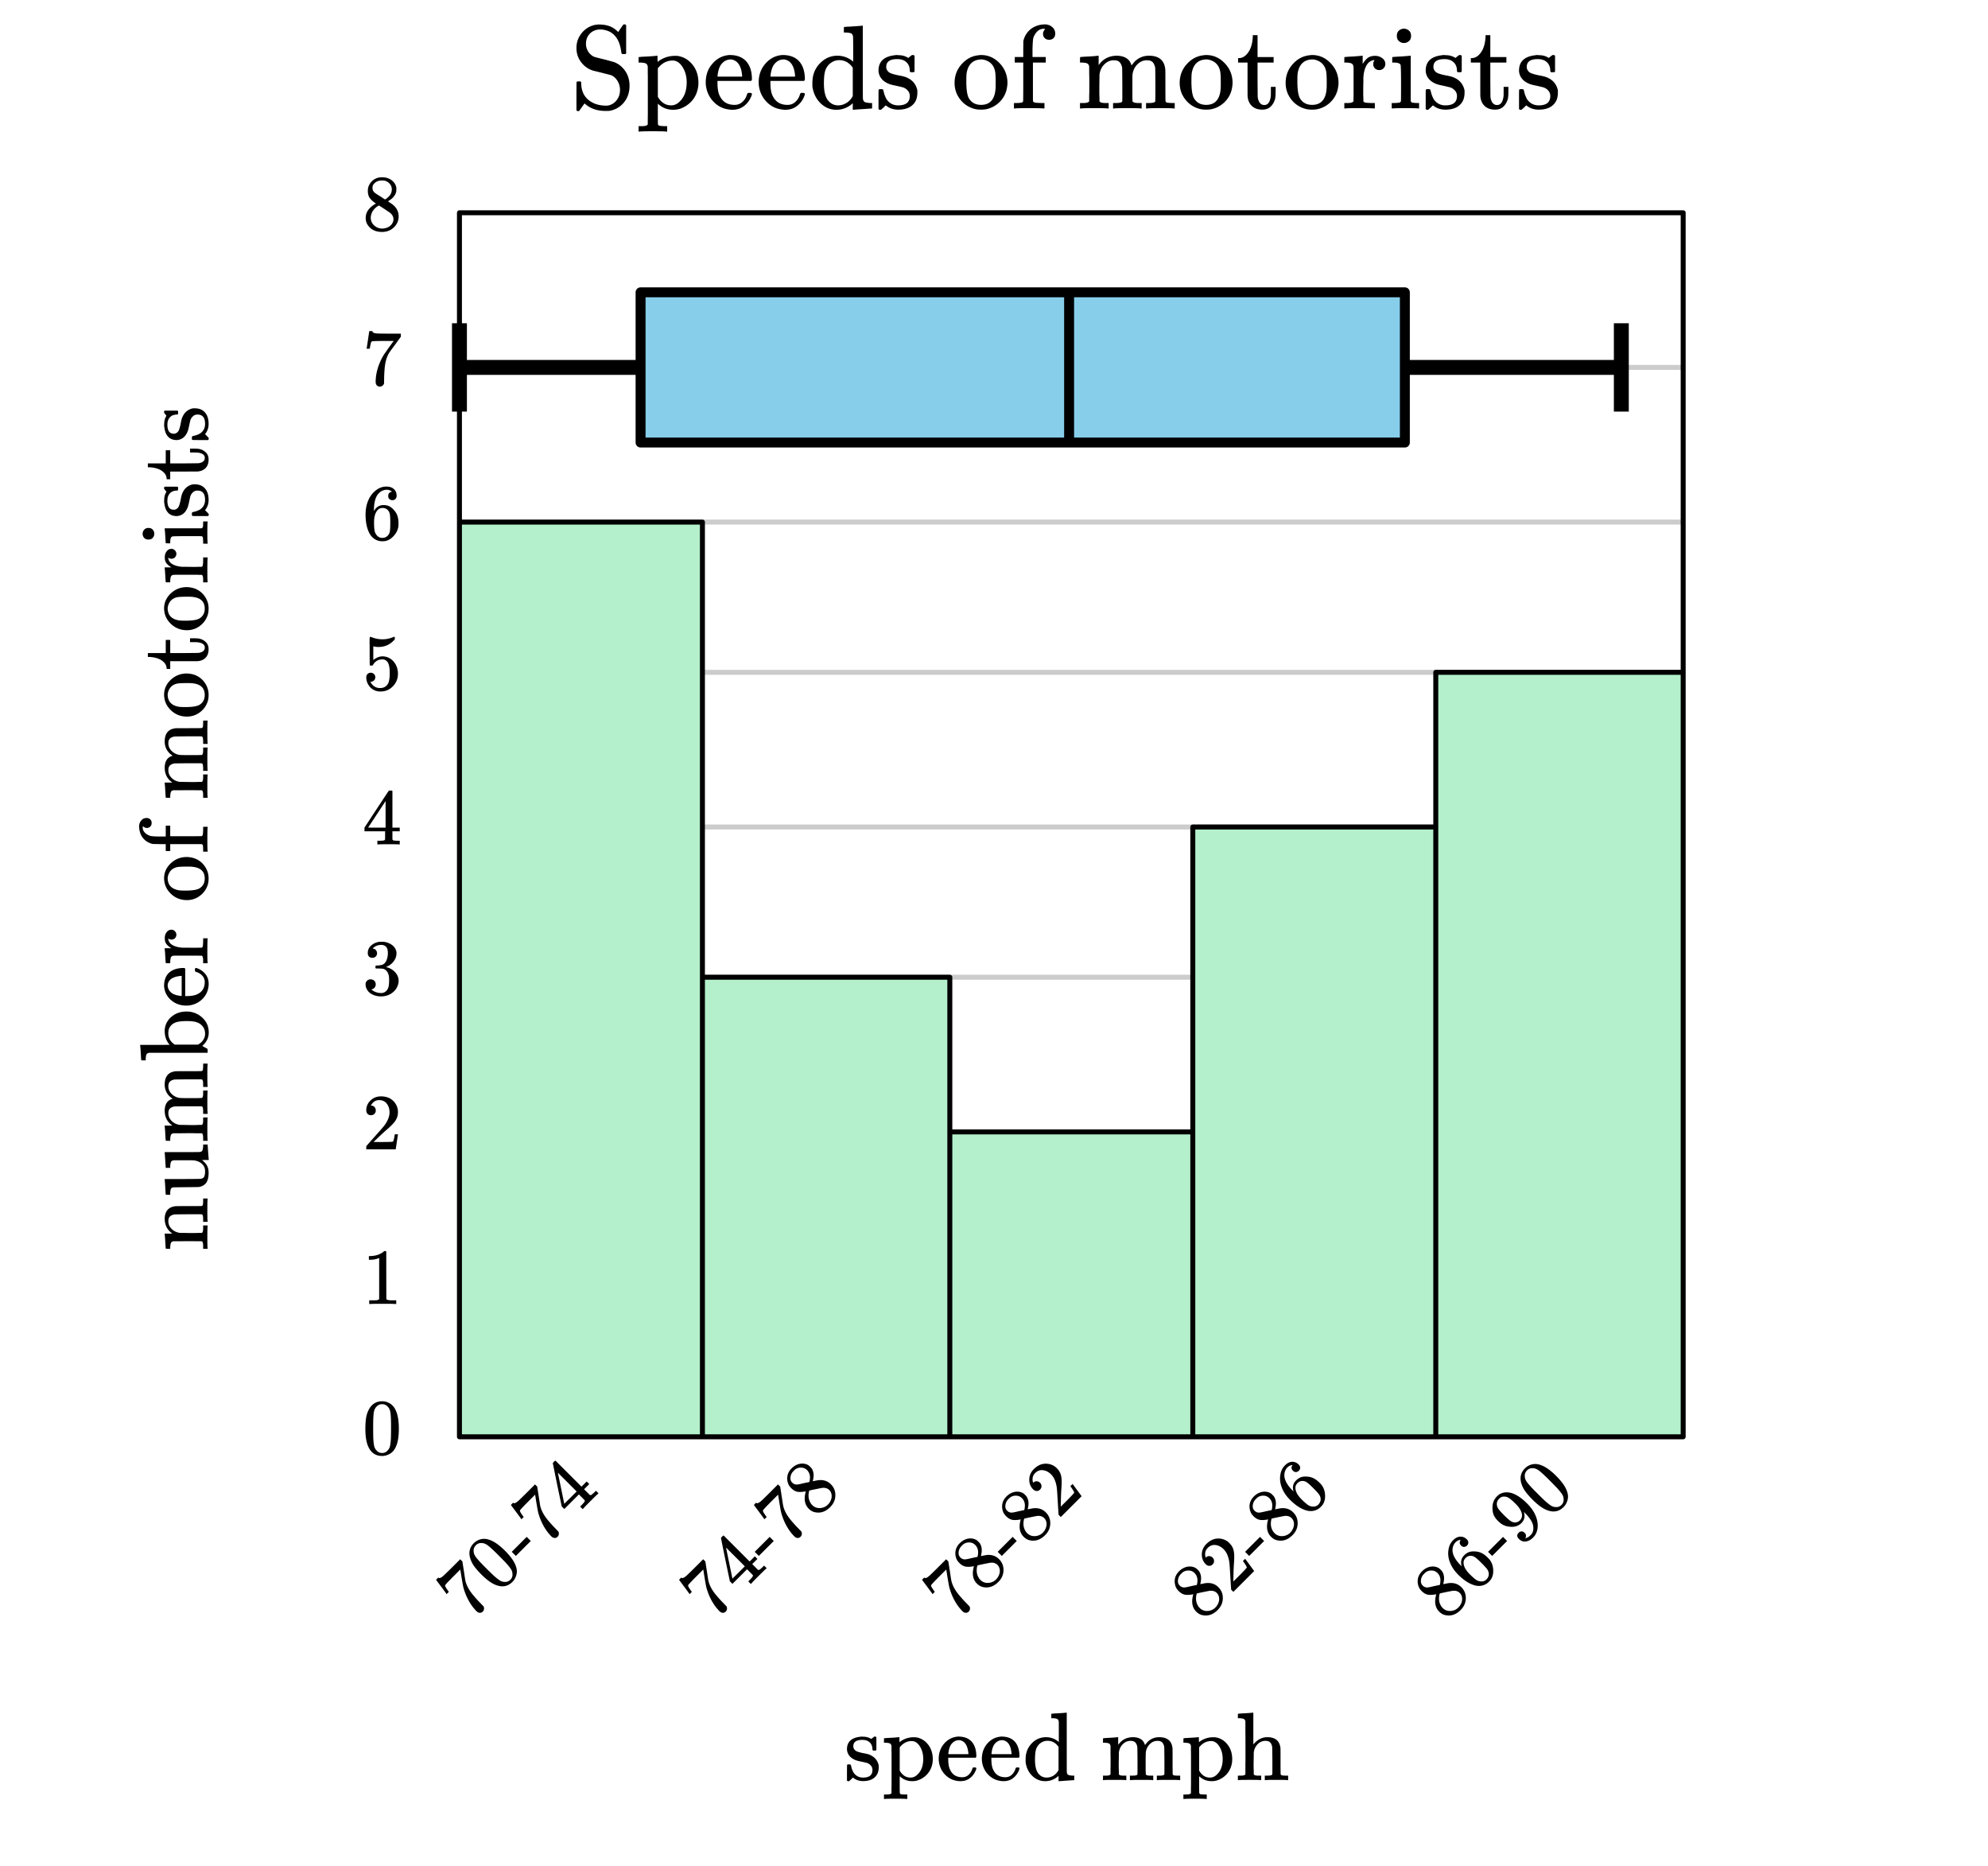
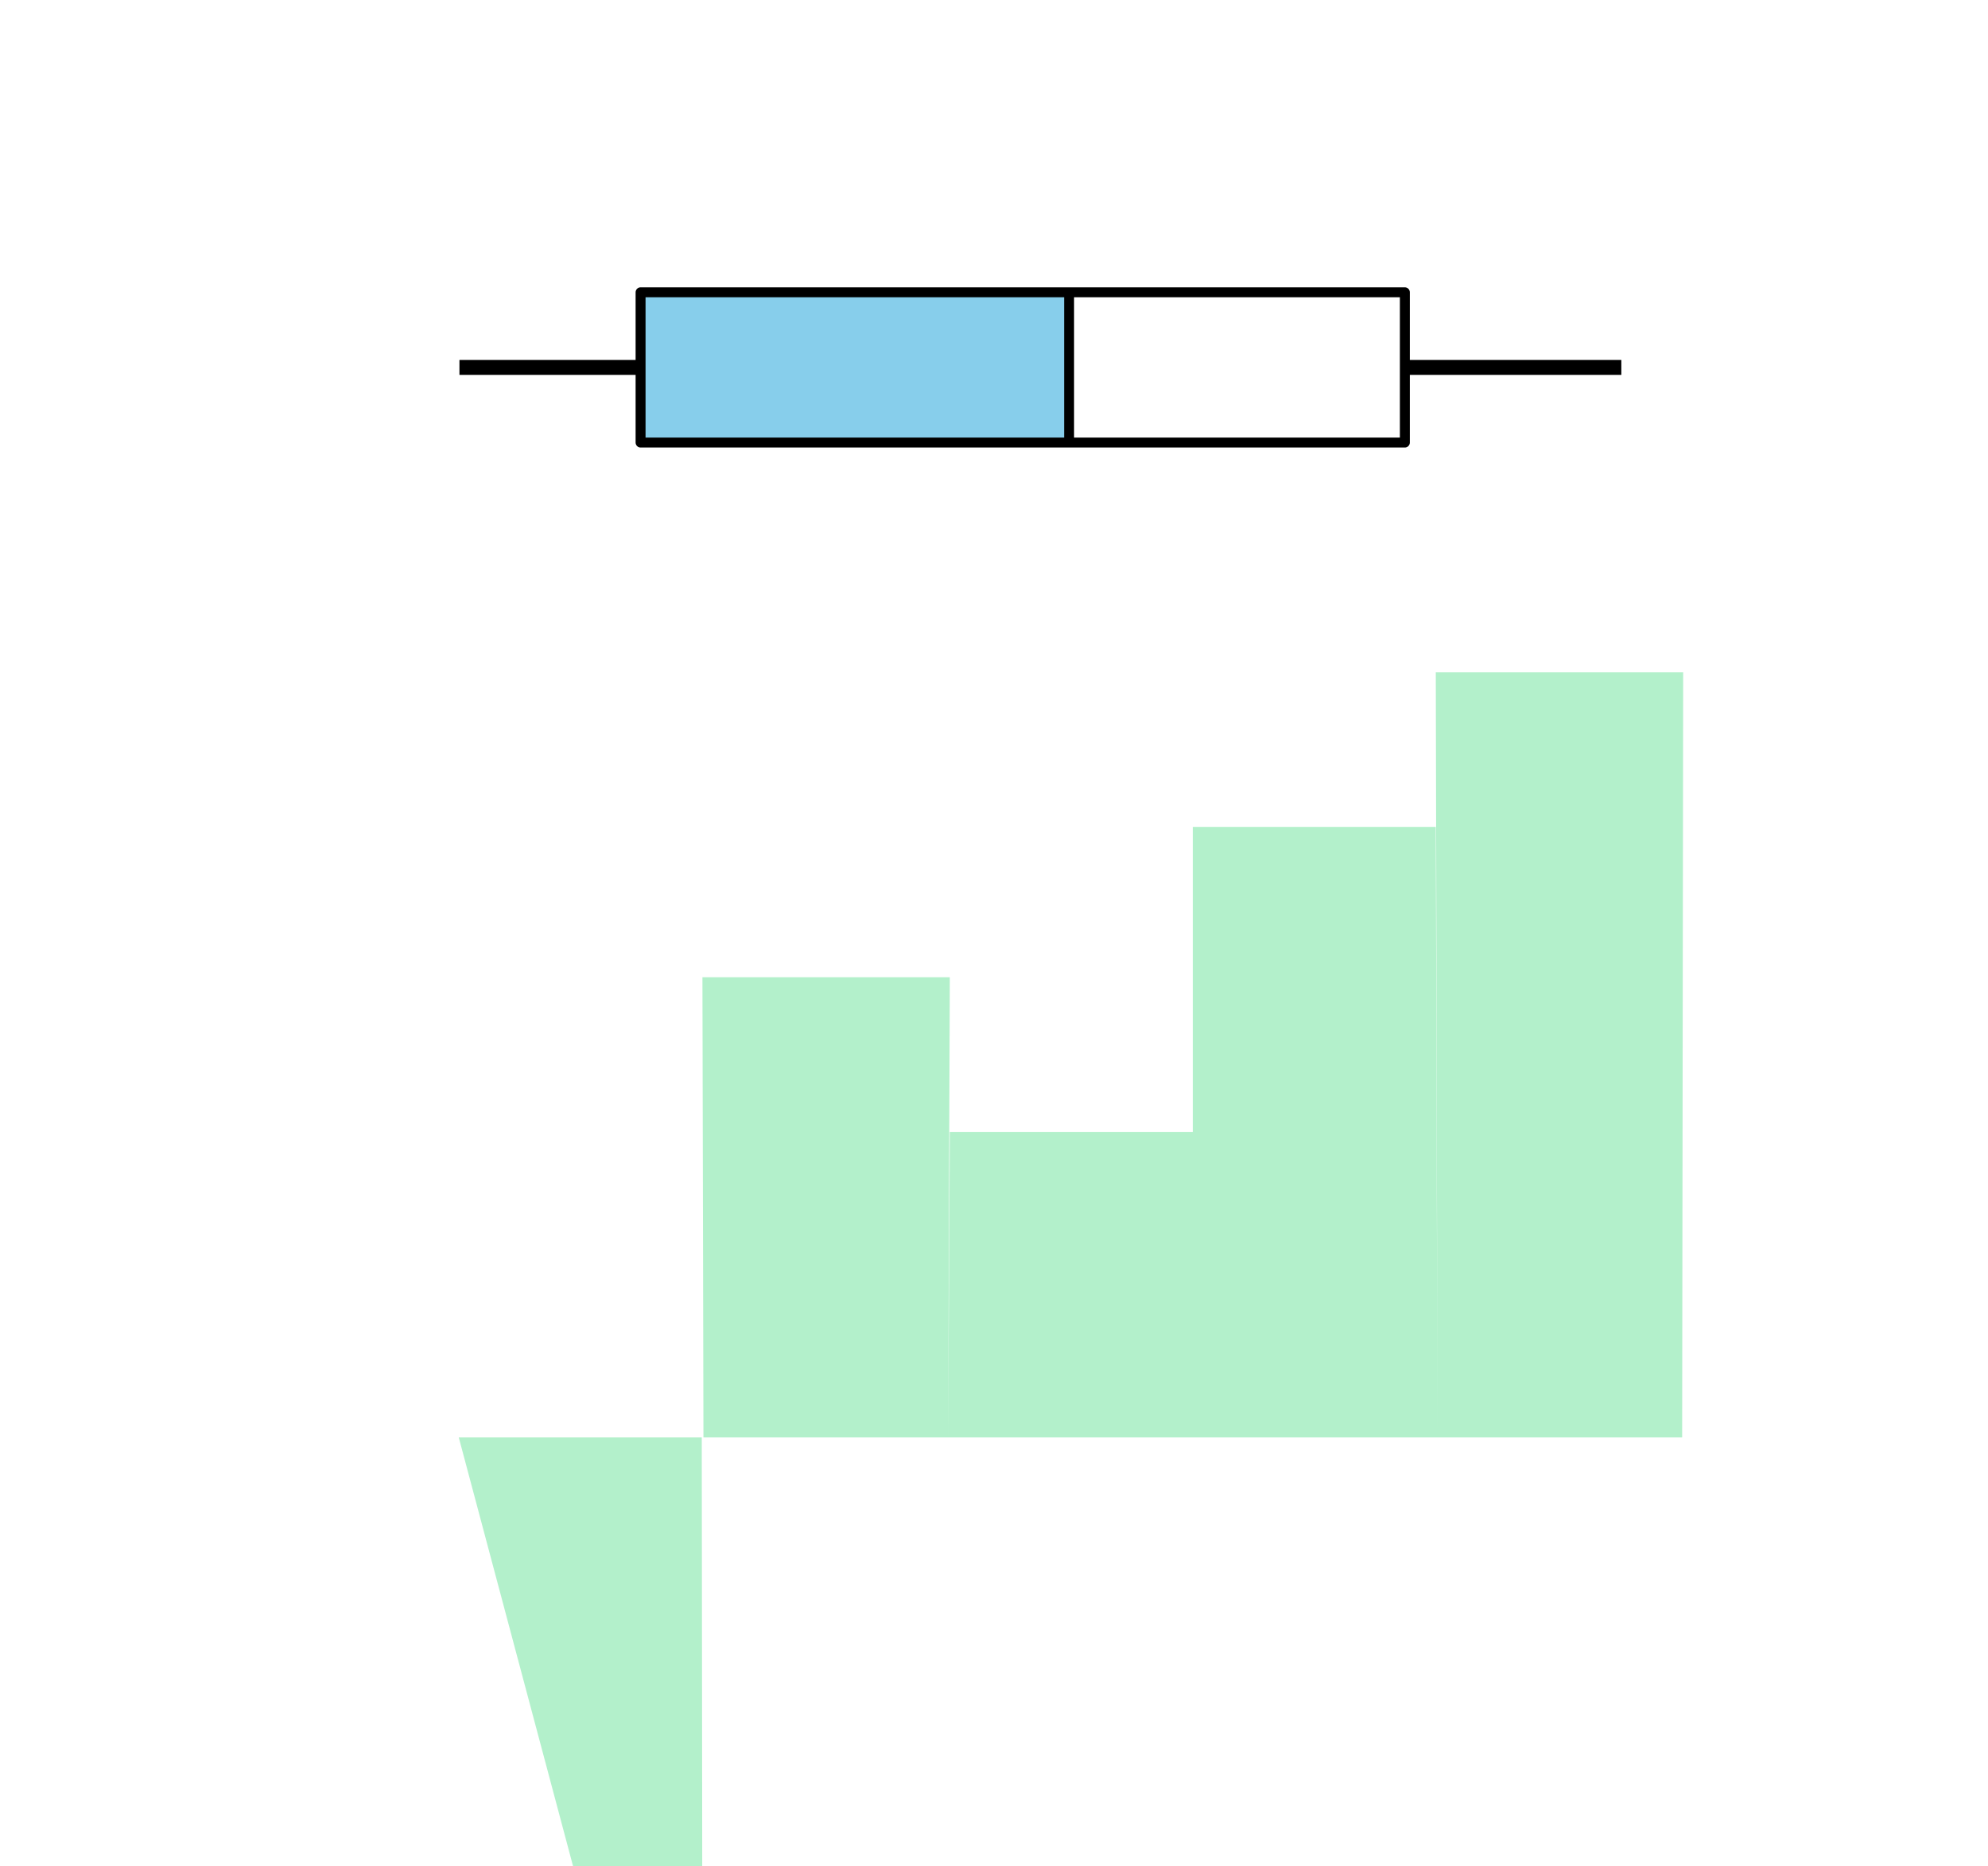
<svg xmlns="http://www.w3.org/2000/svg" width="450" height="422.297" viewBox="0 0 450 422">
  <path fill="#fff" d="M0 0h450v422H0z" />
-   <path d="M104 290.438h277v1.125H104zm0 0M104 255.438h277v1.125H104zm0 0M104 220.438h277v1.125H104zm0 0M104 186.438h277v1.125H104zm0 0M104 151.438h277v1.125H104zm0 0M104 117.438h277v1.124H104zm0 0M104 82.438h277v1.124H104zm0 0" fill-opacity=".2" />
-   <path d="M103.848 325.148L104 118h55l.23 207.148zm0 0" fill="#b3f0cb" />
+   <path d="M103.848 325.148h55l.23 207.148zm0 0" fill="#b3f0cb" />
  <path d="M159.23 325.148L159 221h56l-.383 104.148zm0 0M214.617 325.148L215 256h55v69.148zm0 0M270 325.148V187h55l.383 138.148zm0 0M325.383 325.148L325 152h56l-.23 173.148zm0 0" fill="#b3f0cb" />
  <path d="M145 100l.383-34.277L242 66l.309 34.313zm0 0" fill="#87ceeb" />
-   <path d="M242 66l.309 34.313L318 100l.46-34.277zm0 0" fill="#87ceeb" />
-   <path d="M104 48h277M381 48v277M381 325H104M104 325V48M104 118h55M159 118v207M159 325h-55M104 325V118M159 221h56M215 221v104M215 325h-56M159 325V221M215 256h55M270 256v69M270 325h-55M215 325v-69M270 187h55M325 187v138M325 325h-55M270 325V187M325 152h56M381 152v173M381 325h-56M325 325V152" fill="none" stroke-width="1.125" stroke-linecap="round" stroke="#000" />
  <path d="M145 66h97M242 66v34M242 100h-97M145 100V66M242 100h76M318 100V66M318 66h-76M242 66v34" fill="none" stroke-width="2.25" stroke-linecap="round" stroke="#000" />
-   <path d="M102.313 93V73h3.374v20zm0 0" />
  <path d="M104 81.313h41v3.374h-41zm0 0M318 81.313h49v3.374h-49zm0 0" />
-   <path d="M365.313 93V73h3.375v20zm0 0M83.734 318.418a6.062 6.062 0 0 0-.812 2c-.14.734-.219 1.656-.219 2.766 0 1.859.25 3.28.766 4.265.64 1.266 1.656 1.89 3.031 1.89.516 0 1.031-.124 1.531-.374.656-.313 1.14-.813 1.485-1.516.515-.984.765-2.406.765-4.265 0-1.735-.219-3.11-.672-4.094a3.638 3.638 0 0 0-.828-1.235 3.316 3.316 0 0 0-2.297-.89c-1.171 0-2.078.484-2.75 1.453zm4.047-.219c.266.281.438.61.531 1.016.11.39.157 1.078.188 2.047 0 .078 0 .312.016.703v.984c0 1.156-.016 1.953-.032 2.422-.046.828-.125 1.438-.218 1.797a2.016 2.016 0 0 1-.547.953c-.313.36-.719.547-1.219.547-.5 0-.922-.188-1.234-.547a2.016 2.016 0 0 1-.547-.953c-.094-.36-.172-.969-.219-1.797a76.225 76.225 0 0 1-.031-2.422v-.984c.015-.39.015-.625.015-.703.032-.969.079-1.657.188-2.047.094-.406.266-.735.531-1.016a1.7 1.7 0 0 1 1.297-.578c.5 0 .938.188 1.281.578zm0 0M89.484 294.95h.204v-.829h-1.063c-.594 0-.984-.094-1.172-.266l-.016-5.406v-5.39a.496.496 0 0 0-.312-.094c-.11 0-.188.015-.203.047a2.646 2.646 0 0 1-.563.422c-.671.406-1.515.64-2.515.671H83.5v.829h.344c.672 0 1.297-.125 1.844-.344a.653.653 0 0 1 .14-.047v9.312c-.187.125-.328.204-.422.22-.203.03-.656.046-1.36.046h-.468v.828h.219c.203-.031 1.156-.047 2.828-.047 1.703 0 2.656.016 2.86.047zm0 0M83.984 252.23c.329 0 .579-.109.782-.328.203-.203.296-.453.296-.75a1.13 1.13 0 0 0-.28-.765.907.907 0 0 0-.735-.328c-.047 0-.078 0-.078-.016s.015-.047.047-.11c.046-.078.078-.14.109-.187.438-.625 1-.937 1.688-.937.75 0 1.328.265 1.734.796.422.532.625 1.204.625 1.985 0 .922-.39 1.922-1.203 3.015-.375.47-1.219 1.422-2.516 2.875-1 1.125-1.5 1.704-1.516 1.72-.03.03-.03.171-.03.405v.344h6.671v-.047l.5-3.297v-.062h-.719v.062c-.109.672-.203 1.094-.25 1.22-.062.234-.125.359-.171.374-.126.063-1.126.094-3.016.094l-1.36-.016 1.063-1.015a46.51 46.51 0 0 1 1.797-1.657c1.016-.875 1.703-1.562 2.031-2.062.422-.61.625-1.266.625-1.969 0-.172 0-.375-.031-.594a3.58 3.58 0 0 0-1.25-2.187c-.672-.563-1.531-.828-2.563-.828-.921 0-1.703.297-2.359.922-.64.61-.969 1.36-.969 2.218 0 .313.094.579.281.797.188.22.454.328.797.328zm0 0M84.281 216.605c.313 0 .578-.093.766-.296a.944.944 0 0 0 .297-.72c0-.265-.078-.5-.235-.702-.171-.203-.359-.328-.609-.344-.047-.016-.094-.031-.125-.031l.063-.078c.03-.047.078-.094.14-.157.063-.047.11-.093.156-.109.454-.328.985-.484 1.594-.484.313 0 .594.078.844.25.422.265.625.78.625 1.562 0 .734-.14 1.36-.406 1.875-.282.531-.688.828-1.22.89-.359.063-.702.094-1.03.094-.032 0-.063.016-.094.063-.047.031-.063.125-.063.266 0 .156.016.25.047.28l.047.048.75.015c.563.016.922.047 1.11.125.765.391 1.14 1.141 1.14 2.282v.359c0 .828-.094 1.422-.297 1.828-.344.625-.844.953-1.5.953a3.368 3.368 0 0 1-2.234-.812l.125-.032a1.115 1.115 0 0 0 .875-1.125c0-.328-.11-.593-.328-.812a1.184 1.184 0 0 0-.828-.313c-.313 0-.579.094-.797.313-.235.203-.344.484-.344.812 0 .344.063.641.188.891.218.563.624 1.016 1.234 1.344.625.344 1.328.5 2.11.5.812 0 1.53-.203 2.187-.594.656-.406 1.125-.906 1.422-1.531.218-.453.343-.922.343-1.422 0-.703-.265-1.328-.765-1.89a3.803 3.803 0 0 0-1.844-1.141 1.201 1.201 0 0 1-.188-.063c-.062-.015-.062-.031 0-.047a3.69 3.69 0 0 0 1.641-1.203c.438-.562.672-1.187.672-1.906 0-.203-.031-.36-.063-.484-.203-.72-.703-1.297-1.5-1.688a4.456 4.456 0 0 0-1.203-.375c-.109-.016-.375-.016-.796-.016h-.266a3.503 3.503 0 0 0-1.875.813c-.531.469-.797 1.031-.797 1.719 0 .328.078.593.266.797.187.203.453.296.765.296zm0 0M90.313 190.95h.171v-.829h-.53c-.579-.016-.923-.062-1.016-.14a.417.417 0 0 1-.11-.22V187.98h1.656v-.828h-1.656v-8.28l-.11-.11h-.327c-.235 0-.36.015-.375.031-.032.016-.954 1.406-2.797 4.203l-2.719 4.156v.828h4.672v.891c0 .625-.016.953-.016.984-.062.094-.125.157-.219.172-.124.047-.437.078-.953.094h-.562v.828h.156c.172-.031.984-.047 2.422-.047 1.375 0 2.156.016 2.313.047zm-3.032-3.798h-1.984l-1.969-.015 3.953-6zm0 0M83.922 152.09c-.297 0-.547.11-.734.297-.188.187-.282.453-.282.797v.171a.647.647 0 0 1 .016.157c.094.64.312 1.172.687 1.61.157.25.36.452.594.593.516.422 1.156.625 1.922.625 1.11 0 2.047-.39 2.813-1.188.765-.78 1.14-1.734 1.14-2.828 0-.937-.25-1.765-.766-2.484-.5-.703-1.156-1.156-1.968-1.36a3.154 3.154 0 0 0-.735-.093c-.718 0-1.421.281-2.109.828v-3.094l.188.031c.296.078.624.11 1 .11 1.484 0 2.718-.578 3.687-1.75v-.235c0-.218-.047-.312-.14-.312a.525.525 0 0 0-.235.062c-.781.344-1.594.5-2.438.5a6.405 6.405 0 0 1-2.406-.468l-.312-.094c-.031 0-.063 0-.078.031-.079 0-.11.328-.11 1 0 .14 0 .453.016.938v1.28c0 2.048.016 3.11.031 3.157.031.063.14.11.344.11.14 0 .219-.016.266-.032.046-.015.093-.062.14-.156.469-.813 1.188-1.219 2.125-1.219.453 0 .828.188 1.14.594.329.437.5 1.266.5 2.5 0 1.094-.124 1.86-.343 2.312-.375.72-.984 1.079-1.844 1.079-.5 0-.937-.125-1.312-.391a2.317 2.317 0 0 1-.828-.953l-.047-.078h.125c.25 0 .469-.11.672-.297a.924.924 0 0 0 .312-.703c0-.297-.094-.547-.297-.75a1.04 1.04 0 0 0-.734-.297zm0 0M88.719 111.121c-.563.11-.844.422-.844.969 0 .297.078.531.25.687a.98.98 0 0 0 .703.266c.281 0 .516-.094.688-.281.171-.172.265-.422.265-.719 0-.64-.219-1.156-.64-1.531-.422-.375-.985-.547-1.688-.547-.75 0-1.453.219-2.11.672-.812.547-1.452 1.297-1.906 2.281-.453.969-.687 2.094-.687 3.39 0 1.907.36 3.422 1.063 4.547.53.782 1.25 1.266 2.124 1.438.188.031.391.047.626.047.28 0 .515-.016.718-.063.625-.14 1.203-.468 1.719-1.015.61-.625.969-1.282 1.125-2 .063-.235.078-.5.078-.766v-.328c0-.703-.125-1.344-.375-1.922a3.952 3.952 0 0 0-.703-1.016 3.592 3.592 0 0 0-.86-.734c-.421-.234-.906-.344-1.453-.344-.843 0-1.515.36-2 1.078l-.14.235-.031-.063c0-1.656.28-2.859.859-3.64.563-.719 1.266-1.078 2.094-1.078.484.03.86.187 1.125.437zm-.797 4.328c.187.25.297.547.344.906.046.344.078.86.078 1.547v.578c0 .657-.031 1.157-.078 1.5-.047.36-.157.657-.344.907-.328.453-.797.687-1.406.687-.391 0-.735-.125-1.016-.375a2.158 2.158 0 0 1-.625-.922c-.14-.406-.203-1.156-.203-2.218 0-1.313.281-2.25.875-2.844.281-.281.64-.406 1.078-.406.531 0 .969.203 1.297.64zm0 0M82.984 78.7v.062h.72v-.063c.015-.015.03-.14.062-.344.046-.312.109-.593.171-.843.094-.235.157-.375.204-.39.109-.079 1.203-.11 3.296-.11h1.672l-.828 1.14c-.765 1.063-1.265 1.782-1.515 2.172-.938 1.625-1.485 3.266-1.672 4.875-.047.516-.063.844-.063 1.031 0 .344.078.625.25.813.172.203.406.297.703.297a.975.975 0 0 0 .594-.203c.188-.157.313-.328.36-.532v-.156-.422c.015-.172.015-.343.015-.515.016-.86.047-1.532.094-2.016.11-1.64.484-2.937 1.11-3.906.03-.047.093-.14.218-.313.125-.172.297-.406.516-.703.234-.312.437-.594.625-.844l1.218-1.671v-.704h-2.187c-1.563 0-2.578-.015-3.031-.03-.454-.032-.766-.079-.938-.173-.187-.078-.266-.187-.266-.297v-.078h-.374c-.235 0-.36.016-.36.032l-.281 1.937c-.188 1.281-.297 1.938-.313 1.953zm0 0M85.094 45.918c-1.547.86-2.313 1.937-2.313 3.234 0 .625.14 1.141.438 1.578.703 1.079 1.781 1.61 3.265 1.61 1.063 0 1.954-.344 2.672-1.031.719-.688 1.078-1.516 1.078-2.5 0-1.063-.453-1.954-1.359-2.672-.016-.032-.375-.266-1.047-.719l.219-.156c.922-.563 1.469-1.25 1.64-2.047.032-.094.032-.281.032-.531 0-.22 0-.36-.016-.438-.14-.672-.516-1.219-1.11-1.656-.609-.422-1.312-.625-2.124-.625-.656 0-1.25.156-1.766.484-.5.328-.89.766-1.156 1.313-.188.343-.281.781-.281 1.297 0 .687.156 1.234.468 1.656.329.422.782.812 1.36 1.203zm3.594-3.203c0 .734-.329 1.375-.985 1.89a1.458 1.458 0 0 1-.312.235c-.157.094-.235.14-.235.156l-1.047-.687c-.718-.438-1.093-.688-1.156-.75-.437-.297-.64-.704-.64-1.22 0-.39.14-.718.437-1 .438-.421.969-.64 1.61-.64.312 0 .515 0 .593.016.484.094.89.328 1.219.687.344.36.516.797.516 1.313zm-4.766 6.406c0-.266.047-.547.156-.86.234-.718.734-1.312 1.484-1.796l.22-.11.14.079c.11.078.266.171.469.296.187.125.375.25.546.36.891.594 1.391.922 1.485 1.031.422.39.64.844.64 1.36 0 .343-.109.687-.312 1a2.25 2.25 0 0 1-.906.78 2.935 2.935 0 0 1-1.344.313 2.58 2.58 0 0 1-1.797-.703c-.516-.453-.781-1.047-.781-1.75zm0 0M101.055 360.559l.043.043.507-.508-.043-.043c0-.024-.078-.121-.199-.29a8.741 8.741 0 0 1-.476-.718c-.098-.23-.153-.375-.133-.418.023-.133.773-.93 2.254-2.41l1.183-1.18.22 1.39c.21 1.294.366 2.157.464 2.606.488 1.813 1.262 3.36 2.266 4.633.332.395.55.64.683.774.246.242.5.386.754.394.266.023.496-.074.707-.285a.96.96 0 0 0 .274-.563c.023-.246-.008-.453-.121-.632l-.11-.11-.297-.297a6.483 6.483 0 0 0-.355-.375 27.776 27.776 0 0 1-1.36-1.492c-1.082-1.238-1.734-2.422-1.976-3.547a12.592 12.592 0 0 1-.067-.375c-.03-.21-.078-.5-.132-.863-.055-.387-.11-.73-.157-1.04l-.32-2.042-.496-.496-1.547 1.547a127.997 127.997 0 0 1-2.164 2.12c-.344.298-.598.485-.785.54-.188.078-.32.055-.399-.02l-.054-.058-.266.265c-.164.168-.242.266-.23.278l1.172 1.57c.773 1.04 1.16 1.578 1.16 1.602zm5.27-8.497c.152.708.44 1.368.84 1.989.417.617 1.015 1.324 1.8 2.11 1.312 1.316 2.496 2.144 3.555 2.476 1.351.441 2.511.164 3.48-.809.367-.363.64-.816.82-1.348.243-.683.23-1.378-.023-2.12-.332-1.06-1.16-2.243-2.473-3.56-1.226-1.226-2.355-2.042-3.37-2.417a3.693 3.693 0 0 0-1.462-.29 3.344 3.344 0 0 0-2.254.997c-.828.828-1.125 1.812-.914 2.973zm2.706-3.015c.387.008.739.121 1.094.34.352.199.871.652 1.578 1.316.055.055.223.219.508.485.277.277.508.507.695.699.82.816 1.371 1.39 1.692 1.734.554.617.93 1.102 1.117 1.422.2.332.285.687.285 1.062.035.477-.121.895-.473 1.25-.355.352-.785.52-1.261.485a2.01 2.01 0 0 1-1.059-.29c-.32-.187-.809-.562-1.426-1.113-.344-.32-.918-.875-1.734-1.69-.188-.188-.422-.419-.695-.696-.266-.29-.434-.453-.489-.508-.66-.707-1.113-1.227-1.312-1.582a2.108 2.108 0 0 1-.344-1.094 1.7 1.7 0 0 1 .508-1.324 1.637 1.637 0 0 1 1.316-.496zm7.735 2.914l3.379-3.379-.926-.93-3.383 3.383zm1.226-8.34l.043.043.508-.508-.043-.043c0-.023-.078-.12-.2-.289a8.741 8.741 0 0 1-.476-.719c-.097-.23-.152-.375-.133-.418.024-.132.774-.93 2.254-2.41l1.184-1.18.219 1.391c.21 1.293.367 2.157.465 2.61.488 1.808 1.261 3.355 2.265 4.629.332.394.55.64.684.773.246.242.5.387.754.395.265.023.496-.075.707-.286a.96.96 0 0 0 .273-.562c.024-.246-.008-.453-.121-.633l-.11-.11-.296-.296a6.483 6.483 0 0 0-.356-.375 27.776 27.776 0 0 1-1.36-1.492c-1.081-1.239-1.733-2.422-1.976-3.547a5.993 5.993 0 0 1-.066-.375c-.031-.211-.078-.5-.133-.864-.055-.386-.11-.73-.156-1.039l-.32-2.043-.497-.496-1.546 1.547a127.997 127.997 0 0 1-2.164 2.121c-.344.297-.598.485-.786.54-.187.077-.32.054-.398-.02l-.055-.059-.265.266c-.164.168-.243.265-.23.277l1.171 1.57c.773 1.04 1.16 1.579 1.16 1.602zm17.367-5.703l.121-.121-.585-.586-.375.379c-.422.394-.696.605-.817.617a.431.431 0 0 1-.234-.078l-.606-.606-.652-.652 1.172-1.172-.586-.586-1.172 1.172-5.855-5.855h-.157l-.23.23c-.168.168-.242.266-.242.29-.012.03.32 1.667.992 4.948l1.015 4.86.586.586 3.305-3.305.629.633c.441.441.664.683.687.707.02.11.02.2-.035.273-.054.125-.254.368-.61.743l-.394.398.586.586.11-.113c.097-.141.664-.727 1.68-1.746.972-.97 1.535-1.512 1.667-1.602zm-4.828-.54l-1.402 1.403-1.406 1.383-1.446-7.039zm0 0M156.055 360.559l.043.043.507-.508-.042-.043c0-.024-.079-.121-.2-.29a8.741 8.741 0 0 1-.476-.718c-.098-.23-.153-.375-.133-.418.023-.133.773-.93 2.254-2.41l1.183-1.18.22 1.39c.21 1.294.366 2.157.464 2.606.488 1.813 1.262 3.36 2.266 4.633.332.395.55.64.683.774.246.242.5.386.754.394.266.023.496-.074.707-.285a.96.96 0 0 0 .274-.563c.023-.246-.008-.453-.121-.632l-.11-.11-.297-.297a6.483 6.483 0 0 0-.355-.375 27.776 27.776 0 0 1-1.36-1.492c-1.082-1.238-1.734-2.422-1.976-3.547a12.592 12.592 0 0 1-.067-.375c-.03-.21-.078-.5-.132-.863-.055-.387-.11-.73-.157-1.04l-.32-2.042-.496-.496-1.547 1.547a127.997 127.997 0 0 1-2.164 2.12c-.344.298-.598.485-.785.54-.188.078-.32.055-.399-.02l-.054-.058-.266.265c-.164.168-.242.266-.23.278l1.172 1.57c.773 1.04 1.16 1.578 1.16 1.602zm17.367-5.704l.121-.12-.586-.587-.375.375c-.422.399-.695.61-.816.622a.431.431 0 0 1-.235-.079l-.605-.605-.653-.652 1.172-1.172-.586-.586-1.172 1.172-5.855-5.856h-.156l-.23.23c-.169.165-.243.266-.243.29-.012.031.32 1.668.992 4.949l1.016 4.86.586.585 3.305-3.304.628.632c.442.442.665.684.688.707.02.11.02.2-.035.274-.055.125-.254.367-.61.742l-.394.398.586.586.11-.113c.097-.14.663-.726 1.679-1.746.973-.969 1.535-1.512 1.668-1.602zm-4.828-.539l-1.403 1.403-1.406 1.383-1.445-7.04zm3.172-2.355l3.379-3.379-.926-.93-3.383 3.383zm1.226-8.34l.043.043.508-.508-.043-.043c0-.023-.078-.12-.2-.289a8.741 8.741 0 0 1-.476-.719c-.097-.23-.152-.375-.133-.418.024-.132.774-.93 2.254-2.41l1.184-1.18.219 1.391c.21 1.293.367 2.157.464 2.61.489 1.808 1.262 3.355 2.266 4.629.332.394.55.64.684.773.246.242.5.387.754.395.265.023.496-.075.707-.286a.96.96 0 0 0 .273-.562c.024-.246-.008-.453-.121-.633l-.11-.11-.296-.296a6.483 6.483 0 0 0-.356-.375 27.776 27.776 0 0 1-1.36-1.492c-1.081-1.239-1.733-2.422-1.976-3.547a5.993 5.993 0 0 1-.066-.375c-.031-.211-.078-.5-.133-.864-.055-.386-.11-.73-.156-1.039l-.32-2.043-.497-.496-1.546 1.547a127.997 127.997 0 0 1-2.164 2.121c-.344.297-.598.485-.786.54-.187.077-.32.054-.398-.02l-.055-.059-.265.266c-.164.168-.243.265-.23.277l1.171 1.57c.773 1.04 1.16 1.579 1.16 1.602zm9.41-6.277c-.484 1.703-.265 3.008.653 3.922.441.445.906.707 1.425.808 1.262.266 2.399-.12 3.45-1.172.75-.75 1.136-1.625 1.16-2.617.02-.996-.313-1.836-1.008-2.531-.75-.75-1.7-1.063-2.852-.93-.03-.008-.453.078-1.246.235l.043-.266c.254-1.05.157-1.922-.285-2.61-.047-.085-.18-.218-.355-.394a2.913 2.913 0 0 0-.32-.3c-.575-.376-1.227-.497-1.958-.387-.726.132-1.367.488-1.941 1.062-.465.465-.773.992-.906 1.59a3.244 3.244 0 0 0 .11 1.746c.108.375.355.75.718 1.117.484.485.984.762 1.504.84.527.066 1.125.02 1.808-.113zm.278-4.805c.52.52.742 1.203.64 2.031 0 .09-.011.235-.054.387-.043.18-.067.266-.055.277l-1.227.254c-.816.2-1.261.29-1.347.29-.52.097-.95-.048-1.317-.41a1.342 1.342 0 0 1-.398-1.016c.012-.61.234-1.141.687-1.594.22-.219.364-.363.43-.406.41-.278.863-.399 1.348-.375.496.011.93.199 1.293.562zm1.16 7.899a2.56 2.56 0 0 1-.496-.72c-.344-.671-.41-1.445-.223-2.32l.078-.23.156-.043c.133-.023.31-.066.54-.121.222-.047.44-.09.64-.133 1.05-.21 1.637-.332 1.781-.32.575-.024 1.047.14 1.414.508.243.242.407.562.485.925a2.24 2.24 0 0 1-.09 1.196 2.94 2.94 0 0 1-.727 1.172 2.606 2.606 0 0 1-1.77.773 2.24 2.24 0 0 1-1.788-.688zm0 0M211.055 360.559l.043.043.507-.508-.042-.043c0-.024-.079-.121-.2-.29a8.741 8.741 0 0 1-.476-.718c-.098-.23-.153-.375-.133-.418.023-.133.773-.93 2.254-2.41l1.183-1.18.22 1.39c.21 1.294.366 2.157.464 2.606.488 1.813 1.262 3.36 2.266 4.633.332.395.55.64.683.774.246.242.5.386.754.394.266.023.496-.074.707-.285a.96.96 0 0 0 .274-.563c.023-.246-.008-.453-.121-.632l-.11-.11-.297-.297a6.483 6.483 0 0 0-.355-.375 27.776 27.776 0 0 1-1.36-1.492c-1.082-1.238-1.734-2.422-1.976-3.547a12.592 12.592 0 0 1-.067-.375c-.03-.21-.078-.5-.132-.863-.055-.387-.11-.73-.157-1.04l-.32-2.042-.496-.496-1.547 1.547a127.997 127.997 0 0 1-2.164 2.12c-.344.298-.598.485-.785.54-.188.078-.32.055-.399-.02l-.054-.058-.266.265c-.164.168-.242.266-.23.278l1.172 1.57c.773 1.04 1.16 1.578 1.16 1.602zm9.41-6.278c-.485 1.703-.262 3.008.652 3.922.442.442.906.707 1.426.809 1.262.265 2.398-.121 3.45-1.172.75-.75 1.136-1.625 1.16-2.617.019-.996-.313-1.836-1.008-2.532-.75-.75-1.7-1.062-2.852-.93-.031-.007-.45.079-1.246.235l.043-.266c.254-1.05.156-1.921-.285-2.609-.047-.086-.18-.219-.356-.394a2.913 2.913 0 0 0-.32-.301c-.574-.375-1.227-.496-1.957-.387-.727.133-1.367.488-1.942 1.063-.464.464-.773.992-.906 1.59a3.244 3.244 0 0 0 .11 1.745c.109.375.355.75.718 1.118.485.484.985.761 1.504.84.528.066 1.125.02 1.809-.114zm.277-4.804c.52.52.742 1.203.64 2.03 0 .09-.01.235-.054.388-.043.18-.066.265-.055.277l-1.226.254c-.817.199-1.262.289-1.348.289-.52.098-.949-.047-1.316-.41a1.342 1.342 0 0 1-.399-1.016c.012-.61.235-1.14.688-1.594.219-.218.363-.363.43-.406.41-.277.863-.398 1.347-.375.496.008.93.2 1.293.563zm1.16 7.898a2.56 2.56 0 0 1-.496-.719c-.344-.672-.41-1.445-.222-2.32l.078-.23.156-.043c.133-.024.309-.067.539-.122l.64-.132c1.051-.211 1.637-.332 1.782-.32.574-.024 1.047.14 1.414.507.242.242.406.563.484.926.078.367.055.762-.086 1.195-.144.43-.379.817-.73 1.172a2.606 2.606 0 0 1-1.77.774 2.24 2.24 0 0 1-1.789-.688zm4.864-5.414l3.379-3.379-.926-.93-3.383 3.383zm4.285-8.262c-.485 1.7-.266 3.004.652 3.922.442.442.906.707 1.426.805 1.258.265 2.398-.121 3.445-1.172.754-.75 1.14-1.621 1.16-2.617.024-.996-.308-1.832-1.004-2.532-.75-.75-1.703-1.058-2.851-.925-.031-.012-.453.078-1.25.23l.047-.265c.254-1.047.152-1.922-.29-2.606-.042-.09-.175-.223-.35-.398a2.72 2.72 0 0 0-.321-.297c-.574-.38-1.227-.5-1.957-.387-.73.133-1.371.484-1.946 1.059-.46.464-.773.996-.906 1.59a3.245 3.245 0 0 0 .114 1.746c.109.375.351.753.718 1.117.485.484.98.761 1.5.84.532.066 1.13.023 1.813-.11zm.277-4.808c.52.52.738 1.207.64 2.035 0 .086-.011.23-.054.387-.047.175-.066.265-.055.273l-1.226.254c-.82.2-1.262.289-1.352.289-.515.098-.949-.043-1.312-.41a1.303 1.303 0 0 1-.399-1.016 2.23 2.23 0 0 1 .684-1.59 5.34 5.34 0 0 1 .434-.41 2.15 2.15 0 0 1 1.347-.375c.496.012.926.2 1.293.563zm1.16 7.902a2.625 2.625 0 0 1-.5-.719c-.34-.676-.406-1.449-.218-2.32l.078-.234.152-.043c.133-.024.309-.067.543-.122.219-.043.441-.09.64-.132 1.051-.211 1.637-.332 1.778-.32.574-.024 1.05.144 1.414.507.246.242.41.563.488.93.078.363.055.762-.09 1.191-.144.43-.375.817-.73 1.172a2.59 2.59 0 0 1-1.766.774 2.25 2.25 0 0 1-1.789-.684zm2.938-9.856c.23-.234.332-.488.32-.785 0-.289-.11-.53-.32-.742a1.131 1.131 0 0 0-.738-.34.913.913 0 0 0-.754.285c-.032.036-.055.055-.067.043-.012-.007-.02-.043-.043-.109-.023-.086-.043-.152-.054-.21-.133-.75.042-1.368.53-1.856.528-.528 1.126-.75 1.79-.66.672.074 1.293.406 1.844.96.652.653 1.082 1.633 1.28 2.98.067.599.145 1.868.255 3.813.09 1.504.144 2.266.144 2.29 0 .042.102.14.266.308l.242.242 4.719-4.719-.035-.03-1.977-2.684-.043-.047-.508.508.043.046c.399.551.63.915.684 1.036.121.21.168.343.144.386-.043.133-.73.864-2.066 2.2l-.973.953.036-1.473c.02-1.059.054-1.867.097-2.441.102-1.336.102-2.309-.02-2.895a3.37 3.37 0 0 0-.952-1.832 4.207 4.207 0 0 0-.442-.398 3.573 3.573 0 0 0-2.43-.664c-.87.078-1.668.5-2.398 1.226-.652.652-.992 1.414-1.016 2.32-.023.883.278 1.649.883 2.254.223.223.477.344.762.364.289.023.555-.086.797-.329zm0 0M270.113 360.637c-.484 1.699-.265 3.004.653 3.922.441.441.906.707 1.425.804 1.258.266 2.399-.12 3.446-1.172.754-.75 1.14-1.62 1.16-2.617.023-.996-.309-1.832-1.004-2.531-.75-.75-1.703-1.059-2.852-.926-.03-.012-.453.078-1.246.23l.043-.265c.254-1.047.153-1.922-.289-2.605-.043-.09-.176-.223-.351-.399a2.72 2.72 0 0 0-.32-.297c-.575-.379-1.227-.5-1.958-.386-.73.128-1.37.484-1.945 1.058-.46.465-.773.996-.906 1.59a3.245 3.245 0 0 0 .113 1.746c.11.375.352.754.719 1.117.484.485.98.762 1.5.84.531.067 1.129.024 1.812-.11zm.278-4.809c.52.52.738 1.207.64 2.035 0 .086-.011.23-.054.387-.047.176-.067.266-.055.273l-1.227.254c-.82.2-1.261.29-1.347.29a1.384 1.384 0 0 1-1.317-.41 1.303 1.303 0 0 1-.398-1.016 2.23 2.23 0 0 1 .683-1.59c.223-.223.368-.367.434-.41a2.15 2.15 0 0 1 1.348-.375c.496.011.925.199 1.293.562zm1.16 7.902a2.686 2.686 0 0 1-.5-.718c-.34-.676-.406-1.45-.219-2.32l.078-.235.152-.043c.133-.023.31-.066.543-.121.22-.043.442-.09.641-.133 1.05-.21 1.637-.332 1.777-.32.575-.024 1.051.144 1.414.508.247.242.41.562.489.93.078.363.054.761-.09 1.19-.145.43-.375.817-.73 1.173a2.59 2.59 0 0 1-1.766.773 2.25 2.25 0 0 1-1.79-.684zm2.937-9.855a1 1 0 0 0 .32-.785c0-.29-.109-.531-.32-.742a1.131 1.131 0 0 0-.738-.34.913.913 0 0 0-.754.285c-.031.035-.055.055-.066.043-.012-.008-.02-.043-.043-.11-.024-.085-.043-.152-.055-.21-.133-.75.043-1.368.531-1.856.528-.527 1.125-.75 1.79-.66.671.074 1.292.406 1.843.96.652.653 1.082 1.634 1.281 2.981.067.598.145 1.868.254 3.813.09 1.504.145 2.266.145 2.289 0 .043.101.14.265.309l.243.242 4.718-4.719-.035-.031-1.976-2.688-.043-.043-.508.508.043.047c.398.55.629.914.683 1.035.125.211.168.344.145.387-.043.133-.727.863-2.066 2.2l-.973.952.035-1.472c.023-1.06.055-1.868.098-2.442.101-1.336.101-2.308-.02-2.894a3.37 3.37 0 0 0-.953-1.832c-.121-.122-.262-.266-.441-.399a3.573 3.573 0 0 0-2.43-.664c-.871.078-1.668.496-2.399 1.227-.652.652-.992 1.414-1.015 2.32-.024.883.277 1.648.883 2.254.222.223.476.344.761.363.29.024.555-.086.797-.328zm8.278-1.914l3.379-3.379-.926-.93-3.383 3.383zm4.285-8.262c-.485 1.7-.266 3.004.652 3.922.442.442.906.707 1.426.805 1.258.265 2.398-.121 3.445-1.172.754-.75 1.14-1.621 1.16-2.617.024-.996-.308-1.832-1.004-2.532-.75-.75-1.703-1.058-2.851-.925-.031-.012-.453.078-1.25.23l.047-.265c.254-1.047.152-1.922-.29-2.606-.042-.09-.175-.223-.35-.398a2.72 2.72 0 0 0-.321-.297c-.574-.38-1.227-.5-1.957-.387-.73.133-1.371.484-1.945 1.059-.461.464-.774.996-.907 1.59a3.245 3.245 0 0 0 .114 1.746c.109.375.351.753.718 1.117.485.484.98.761 1.5.84.532.066 1.13.023 1.813-.11zm.277-4.808c.52.52.738 1.207.64 2.035 0 .086-.011.23-.054.387-.047.175-.066.265-.055.273l-1.226.254c-.82.2-1.262.289-1.352.289-.515.098-.949-.043-1.312-.41a1.303 1.303 0 0 1-.399-1.016 2.23 2.23 0 0 1 .684-1.59 5.34 5.34 0 0 1 .433-.41 2.15 2.15 0 0 1 1.348-.375c.496.012.926.2 1.293.563zm1.16 7.902a2.625 2.625 0 0 1-.5-.719c-.34-.676-.406-1.449-.218-2.32l.078-.234.152-.043c.133-.024.309-.067.543-.122.219-.043.441-.09.64-.132 1.051-.211 1.637-.332 1.778-.32.574-.024 1.05.144 1.414.507.246.242.41.563.488.93.078.363.055.762-.09 1.191-.144.43-.375.817-.73 1.172a2.59 2.59 0 0 1-1.766.774 2.25 2.25 0 0 1-1.789-.684zm4.086-15.402c-.32.472-.297.894.09 1.28.211.212.43.321.664.31a.977.977 0 0 0 .684-.31c.199-.198.297-.429.285-.683 0-.246-.11-.488-.32-.699-.454-.453-.97-.66-1.536-.629-.562.035-1.082.309-1.578.809a3.59 3.59 0 0 0-1.015 1.965c-.188.96-.114 1.945.265 2.96.364 1.004.992 1.97 1.91 2.883 1.348 1.348 2.672 2.168 3.965 2.465.93.176 1.782.012 2.52-.484.156-.113.308-.246.476-.41.2-.2.352-.375.465-.555.34-.54.516-1.18.496-1.93-.011-.875-.222-1.593-.62-2.21a2.984 2.984 0 0 0-.485-.598l-.23-.23c-.5-.5-1.04-.864-1.626-1.095a3.965 3.965 0 0 0-1.214-.222 3.627 3.627 0 0 0-1.13.09c-.464.132-.882.398-1.269.785-.598.594-.816 1.324-.652 2.176l.066.265-.066-.023c-1.172-1.172-1.824-2.223-1.965-3.184-.113-.906.129-1.656.715-2.242.367-.32.742-.473 1.105-.484zm2.496 3.62c.313.048.598.18.887.4.273.21.66.554 1.148 1.038l.41.41c.462.465.794.84 1.005 1.118.222.285.351.574.398.882.086.551-.078 1.047-.508 1.48-.277.278-.61.43-.984.454-.399.02-.75-.047-1.094-.211-.387-.187-.96-.676-1.71-1.426-.93-.926-1.395-1.789-1.395-2.629 0-.398.168-.742.476-1.05.375-.375.828-.54 1.367-.465zm0 0M325.113 360.637c-.484 1.699-.265 3.004.653 3.922.441.441.906.707 1.425.804 1.258.266 2.399-.12 3.446-1.172.754-.75 1.14-1.62 1.16-2.617.023-.996-.309-1.832-1.004-2.531-.75-.75-1.703-1.059-2.852-.926-.03-.012-.453.078-1.246.23l.043-.265c.254-1.047.153-1.922-.289-2.605-.043-.09-.176-.223-.351-.399a2.72 2.72 0 0 0-.32-.297c-.575-.379-1.227-.5-1.958-.386-.73.128-1.37.484-1.945 1.058-.46.465-.773.996-.906 1.59a3.245 3.245 0 0 0 .113 1.746c.11.375.352.754.719 1.117.484.485.98.762 1.5.84.531.067 1.129.024 1.812-.11zm.278-4.809c.52.52.738 1.207.64 2.035 0 .086-.011.23-.054.387-.047.176-.067.266-.055.273l-1.227.254c-.82.2-1.261.29-1.347.29a1.384 1.384 0 0 1-1.317-.41 1.303 1.303 0 0 1-.398-1.016 2.23 2.23 0 0 1 .683-1.59c.223-.223.368-.367.434-.41a2.15 2.15 0 0 1 1.348-.375c.496.011.925.199 1.293.562zm1.16 7.902a2.686 2.686 0 0 1-.5-.718c-.34-.676-.406-1.45-.219-2.32l.078-.235.152-.043c.133-.023.31-.066.543-.121.22-.043.442-.09.641-.133 1.05-.21 1.637-.332 1.777-.32.575-.024 1.051.144 1.414.508.247.242.41.562.489.93.078.363.054.761-.09 1.19-.145.43-.375.817-.73 1.173a2.59 2.59 0 0 1-1.766.773 2.25 2.25 0 0 1-1.79-.684zm4.086-15.402c-.32.473-.297.895.09 1.281.21.211.43.32.664.309a.977.977 0 0 0 .683-.309c.2-.199.297-.43.285-.687 0-.242-.109-.485-.32-.695-.45-.454-.969-.66-1.535-.63-.563.036-1.082.31-1.578.81a3.59 3.59 0 0 0-1.016 1.964c-.187.961-.113 1.945.266 2.961.363 1.004.992 1.965 1.91 2.883 1.348 1.348 2.672 2.168 3.965 2.465.93.175 1.781.011 2.52-.485.156-.113.308-.246.476-.41.2-.2.351-.375.465-.555.34-.539.515-1.18.496-1.933-.012-.871-.223-1.59-.621-2.207a2.984 2.984 0 0 0-.485-.598l-.23-.23c-.5-.5-1.04-.864-1.625-1.094a3.965 3.965 0 0 0-1.215-.223 3.627 3.627 0 0 0-1.129.09c-.465.133-.883.399-1.27.785-.597.594-.816 1.325-.652 2.176l.067.266-.067-.024c-1.172-1.172-1.824-2.222-1.965-3.183-.113-.907.133-1.657.715-2.243.367-.32.742-.472 1.106-.484zm2.496 3.621c.312.047.597.18.887.399.273.21.66.554 1.148 1.039l.41.41c.461.465.793.84 1.004 1.113a1.9 1.9 0 0 1 .398.887c.086.55-.078 1.047-.507 1.48-.278.274-.61.43-.985.453-.398.02-.75-.046-1.093-.21-.387-.188-.961-.676-1.711-1.426-.93-.926-1.395-1.79-1.395-2.63 0-.398.168-.741.477-1.05.375-.375.828-.539 1.367-.465zm4.633.012l3.379-3.379-.926-.93-3.383 3.383zm7.336-5.234c-.211-.211-.434-.32-.676-.32a.99.99 0 0 0-.664.308c-.442.441-.43.918.047 1.39.472.477 1.003.676 1.578.586.574-.066 1.129-.375 1.668-.918.453-.453.761-1.027.918-1.71.156-.684.132-1.415-.043-2.188-.309-1.328-1.063-2.586-2.254-3.777-1.184-1.184-2.309-1.957-3.414-2.332-1.117-.344-2.09-.235-2.93.296-.098.055-.219.176-.398.356-.02.02-.055.055-.098.074-.043.047-.066.067-.09.09l-.066.066-.02.043c-.566.676-.828 1.45-.828 2.332 0 .641.086 1.196.262 1.637.191.453.52.918 1.02 1.414.44.442.859.75 1.257.926.387.188.863.313 1.414.355 1.063.11 1.934-.168 2.61-.84.628-.628.828-1.402.605-2.331l-.043-.176.09.09c1.168 1.168 1.832 2.164 1.976 2.968.133.707.055 1.317-.253 1.825-.036.078-.133.199-.301.363-.285.289-.574.488-.848.586a1.227 1.227 0 0 1-.21.078c-.102.012-.157.023-.169.012l.047-.067a.77.77 0 0 0 .133-.55 1.05 1.05 0 0 0-.32-.586zm-5.414-8c.265-.157.574-.223.937-.188.355.02.676.145.96.34.368.234.876.676 1.536 1.34.621.617 1.063 1.258 1.281 1.898.235.653.133 1.215-.273 1.715l-.055.055c-.32.32-.687.484-1.094.496-.41.012-.796-.133-1.16-.41-.379-.286-.863-.727-1.437-1.301-.63-.633-1.04-1.106-1.25-1.426-.2-.308-.309-.64-.309-1.016-.012-.453.156-.84.477-1.16.152-.156.285-.265.387-.343zm4.574-3.602c.152.707.441 1.371.84 1.988.418.617 1.015 1.325 1.8 2.11 1.313 1.316 2.496 2.144 3.555 2.476 1.352.442 2.512.164 3.48-.808.368-.364.641-.817.82-1.348.243-.684.231-1.379-.023-2.121-.332-1.059-1.16-2.242-2.476-3.559-1.223-1.226-2.352-2.043-3.367-2.418a3.693 3.693 0 0 0-1.461-.289 3.344 3.344 0 0 0-2.254.996c-.828.828-1.125 1.813-.914 2.973zm2.707-3.016c.386.008.738.121 1.094.34.351.2.87.653 1.578 1.317.054.054.222.218.507.484.278.277.508.508.696.7.82.816 1.37 1.39 1.691 1.734.555.617.93 1.101 1.117 1.421.2.332.286.688.286 1.063.035.477-.122.894-.473 1.25-.356.352-.785.52-1.262.484-.375 0-.726-.09-1.058-.285-.32-.191-.81-.566-1.426-1.117-.344-.32-.918-.875-1.735-1.691-.187-.188-.421-.418-.695-.696-.266-.289-.434-.453-.488-.508-.66-.707-1.113-1.226-1.313-1.582a2.108 2.108 0 0 1-.343-1.093 1.7 1.7 0 0 1 .507-1.325 1.637 1.637 0 0 1 1.317-.496zm0 0M131.406 18.273h-.36c-.312 0-.5.047-.53.125-.016.047-.032 1.125-.032 3.282v3.156c.11.11.22.156.344.156a.895.895 0 0 0 .281-.031c0-.016.078-.14.235-.36.172-.218.344-.484.547-.75.203-.28.328-.468.406-.562.031-.016.094.016.187.11 1.188 1.046 2.735 1.562 4.641 1.562.469 0 .797-.016.969-.047 1.312-.266 2.375-.922 3.187-1.937.813-1.016 1.219-2.266 1.219-3.735 0-1.281-.328-2.39-.984-3.328-.657-.953-1.5-1.625-2.532-2.016a91.4 91.4 0 0 0-2.047-.562c-1.515-.36-2.359-.594-2.546-.672a3.285 3.285 0 0 1-1.282-1.203 3.196 3.196 0 0 1-.468-1.688c0-.953.297-1.734.906-2.343.61-.594 1.375-.907 2.312-.907.688 0 1.36.157 2.016.438 1.516.734 2.422 2.234 2.734 4.516.047.296.094.484.125.53.047.063.157.079.36.079h.484l.156-.156V5.523c-.109-.093-.218-.156-.343-.156-.063 0-.11 0-.157.016-.062.015-.093.015-.109.015l-.094.11a5.167 5.167 0 0 0-.25.344c-.094.14-.187.28-.281.406l-.563.844c-.343-.344-.656-.61-.921-.782-.891-.625-2.032-.922-3.453-.922-.72 0-1.438.172-2.157.532a5.34 5.34 0 0 0-2.078 1.89c-.562.844-.844 1.813-.844 2.89 0 1.204.344 2.267 1.032 3.173a5.367 5.367 0 0 0 2.578 1.906c.047.016.734.188 2.078.516.328.093 1 .25 2 .515.64.203 1.156.64 1.562 1.282.407.64.61 1.343.61 2.109 0 .89-.25 1.656-.75 2.297a3.19 3.19 0 0 1-1.922 1.219 2.368 2.368 0 0 1-.438.03c-1.718 0-3.078-.468-4.125-1.374-1.03-.906-1.547-2.156-1.547-3.766a.467.467 0 0 0-.156-.344zm13.563 10.125h-.422v1.235h.203c.234-.047 1.25-.078 3.031-.078 1.781 0 2.781.03 3.016.078h.219v-1.235h-.422c-.516 0-.953-.03-1.328-.093a.553.553 0 0 1-.328-.297c-.016-.031-.032-.828-.032-2.39V23.32l.219.188c.938.797 2.016 1.187 3.25 1.187a5.58 5.58 0 0 0 1.672-.265c1.094-.422 1.984-1.047 2.687-1.89.688-.845 1.125-1.86 1.297-3.032.047-.281.063-.594.063-.938 0-1.562-.422-2.906-1.266-4-.86-1.093-1.906-1.765-3.172-2.015-.172-.047-.469-.063-.86-.063-1.39 0-2.624.406-3.718 1.188l-.219.187-.03-.703v-.703h-.079c-.016 0-.11.016-.297.031-.172.016-.453.047-.812.078-.36.016-.688.047-1 .063l-1 .047c-.344.015-.594.047-.782.062l-.265.016c-.031 0-.047.219-.047.625v.625h.484c.594.031.985.11 1.203.234.203.11.328.344.391.688v1.468c.016.438.016.922.016 1.438v7.594c0 .39 0 .734-.016 1.047V28.008c-.156.265-.578.39-1.281.39zm10.469-9.89c0 1.781-.485 3.187-1.454 4.187-.609.672-1.297 1-2.047 1-1.28 0-2.28-.64-3.03-1.937v-6.453c.937-1.172 2.046-1.75 3.327-1.75h.203c.079.015.141.015.172.015.797.14 1.47.703 2.016 1.657.547.953.813 2.046.813 3.28zm14.765-.719c0-1.734-.422-3.078-1.281-4.047-.86-.953-2.11-1.437-3.734-1.437-.188 0-.313.015-.391.03-1.422.173-2.61.845-3.578 1.985-.985 1.14-1.469 2.532-1.469 4.188 0 .672.11 1.328.328 1.984a6.294 6.294 0 0 0 1.734 2.672c.797.734 1.72 1.203 2.75 1.39.454.094.844.141 1.188.141 1.078 0 1.984-.297 2.734-.906.75-.594 1.297-1.375 1.641-2.312.047-.157.078-.266.078-.344 0-.188-.187-.266-.547-.266-.234 0-.375.016-.422.078-.062.047-.109.172-.172.375-.187.578-.468 1.047-.828 1.407-.53.578-1.172.859-1.953.859-1.578 0-2.687-.656-3.344-2-.359-.672-.53-1.688-.53-3.016v-.406h7.609c.125-.125.187-.25.187-.375zm-2.219-.812v.218h-5.562v-.187c.11-1.031.344-1.828.703-2.406.594-.86 1.36-1.297 2.297-1.297.25.015.437.047.562.11 1.172.405 1.844 1.593 2 3.562zm14.203.812c0-1.734-.421-3.078-1.28-4.047-.86-.953-2.11-1.437-3.735-1.437-.188 0-.313.015-.39.03-1.423.173-2.61.845-3.579 1.985-.984 1.14-1.469 2.532-1.469 4.188 0 .672.11 1.328.328 1.984a6.294 6.294 0 0 0 1.735 2.672c.797.734 1.719 1.203 2.75 1.39.453.094.844.141 1.187.141 1.078 0 1.985-.297 2.735-.906.75-.594 1.297-1.375 1.64-2.312.047-.157.078-.266.078-.344 0-.188-.187-.266-.546-.266-.235 0-.375.016-.422.078-.063.047-.11.172-.172.375-.188.578-.469 1.047-.828 1.407-.531.578-1.172.859-1.953.859-1.578 0-2.688-.656-3.344-2-.36-.672-.531-1.688-.531-3.016v-.406H182c.125-.125.188-.25.188-.375zm-2.218-.812v.218h-5.563v-.187c.11-1.031.344-1.828.703-2.406.594-.86 1.36-1.297 2.297-1.297.25.015.438.047.563.11 1.172.405 1.844 1.593 2 3.562zm9.594-4.516c-1.563 0-2.891.594-4 1.766-1.125 1.171-1.672 2.625-1.672 4.375 0 .484 0 .796.015.937.266 1.61.938 2.89 2.063 3.89.969.844 2.078 1.266 3.344 1.266 1.312 0 2.484-.437 3.515-1.297l.203-.187v1.484h.188c.078-.015.781-.078 2.125-.156 1.344-.094 2.031-.14 2.062-.14v-1.235h-.484c-.594-.047-1-.125-1.203-.234-.203-.125-.328-.36-.39-.72-.017-.046-.032-2.827-.032-8.343V5.664h-.078c-.016 0-.11.016-.297.031-.172.016-.453.032-.813.063-.359.031-.687.047-.984.062-.328.032-.672.047-1 .063a19.3 19.3 0 0 0-.781.047l-.281.03c-.032 0-.047.204-.047.626v.625h.484c.594.031 1 .11 1.203.219.203.125.328.343.39.687.016.078.032 1.047.032 2.922v2.75c-1.047-.875-2.234-1.328-3.563-1.328zm3.468 2.703v6.453l-.11.156a3.713 3.713 0 0 1-1.374 1.407c-.578.343-1.172.515-1.797.515-.86 0-1.547-.297-2.11-.89-.765-.735-1.14-2.11-1.14-4.094 0-1.125.078-2 .234-2.625a3.554 3.554 0 0 1 .907-1.64c.687-.657 1.468-.985 2.343-.985 1.22 0 2.25.578 3.047 1.703zm10.063-1.937c.89 0 1.578.234 2.078.703.5.468.766 1.11.766 1.937 0 .11.046.219.156.328h.75l.172-.172v-3.562a.571.571 0 0 0-.36-.156h-.219c-.156.11-.359.265-.593.453l-.235.203-.406-.219c-.547-.281-1.172-.406-1.89-.406-.36-.047-.579-.047-.641 0-2.547.25-3.813 1.406-3.813 3.484 0 .188.016.328.032.407.187 1.109.89 1.953 2.078 2.5.36.187 1.047.375 2.047.562.562.14.984.234 1.297.313.468.14.843.375 1.14.718.313.328.484.75.484 1.266 0 1.406-.875 2.11-2.625 2.11-1.109 0-1.984-.454-2.625-1.376a6.44 6.44 0 0 1-.687-1.86c-.063-.218-.11-.343-.156-.374-.047-.047-.188-.063-.422-.063-.25 0-.39.016-.422.032-.078.03-.125.14-.125.328-.016.172-.016.844-.016 2.015v2.141c.11.11.22.156.344.156h.219l.297-.265c.11-.094.219-.188.328-.297l.25-.25.203-.188c.797.657 1.734.97 2.813.97 1.937 0 3.265-.657 3.968-2 .25-.532.375-1.157.375-1.86 0-.313 0-.532-.031-.64-.313-1.25-1.047-2.142-2.172-2.673-.39-.219-1.094-.422-2.11-.594-.827-.171-1.437-.343-1.843-.53-.39-.188-.672-.5-.828-.938-.047-.063-.063-.22-.063-.453 0-1.172.828-1.75 2.485-1.75zm12.984 5.39c0 1.406.422 2.656 1.281 3.75a5.926 5.926 0 0 0 3.282 2.14c.422.11.89.157 1.437.157.516 0 .984-.047 1.406-.156a5.976 5.976 0 0 0 2.891-1.688 5.74 5.74 0 0 0 1.531-2.953c.094-.484.14-.906.14-1.265 0-1.782-.64-3.313-1.89-4.563-1.156-1.156-2.515-1.734-4.078-1.734-.172 0-.39.015-.672.062-1.469.172-2.719.86-3.75 2.031-1.047 1.172-1.578 2.594-1.578 4.22zm6.484-5.281c1.47.312 2.36 1.187 2.672 2.61.094.421.141 1.202.141 2.374v.875c0 2.922-1.11 4.39-3.297 4.39-1.312 0-2.266-.546-2.844-1.64-.328-.718-.5-1.937-.5-3.64 0-.828.016-1.407.047-1.735.203-1.453.797-2.437 1.813-2.937.484-.219 1-.328 1.531-.328.203 0 .344.015.438.03zm13.625 11.062h.235v-1.234h-.828c-.781-.031-1.25-.062-1.438-.14a.5.5 0 0 1-.328-.266c-.016-.047-.016-1.516-.016-4.438v-4.312h2.907v-1.25h-3v-1.781c.031-1.344.094-2.204.187-2.563.188-.531.453-.984.797-1.36.36-.374.75-.593 1.188-.656.234-.046.422-.046.593 0h.11c-.328.391-.5.75-.5 1.079 0 .406.125.75.39 1 .25.25.578.375 1 .375.407 0 .735-.125.985-.375.265-.25.39-.594.39-1 0-.61-.218-1.11-.656-1.485-.422-.375-.953-.594-1.594-.625-.093 0-.203 0-.359.016-.156.015-.234.015-.266.015-1.093.125-2 .5-2.75 1.11-.734.61-1.25 1.406-1.53 2.39l-.063.282-.016 1.797v1.78h-1.922v1.25h1.922v4.345c0 2.921-.016 4.39-.031 4.421a.553.553 0 0 1-.328.297 8.076 8.076 0 0 1-1.313.094h-.437v1.234h.218c.25-.046 1.25-.078 3.016-.078 1.969 0 3.11.032 3.438.078zm12.688-1.625v-.625c0-.187-.016-.406-.016-.64-.015-.235-.015-.5-.015-.797v-.844c0-.437 0-.89.015-1.375 0-.484.016-.89.016-1.203v-.5c.11-.953.469-1.75 1.11-2.375.609-.61 1.312-.922 2.124-.922.578 0 1 .125 1.282.39.28.266.484.688.609 1.25.016.157.031 1.438.047 3.876 0 2.437 0 3.687-.016 3.719 0 .28-.484.437-1.437.437h-.64v1.234h.218c.219-.046 1.234-.078 3.016-.078 1.78 0 2.796.032 3.03.078h.204v-1.234h-.797c-.703 0-1.125-.14-1.281-.39v-.157c0-.125 0-.281-.016-.469v-3.656-1.203c.016-.312.016-.484.016-.5.11-.953.484-1.75 1.11-2.375.608-.61 1.327-.922 2.14-.922.562 0 1 .125 1.281.39.281.266.469.688.61 1.25.015.157.03 1.438.046 3.876 0 2.437-.015 3.687-.031 3.719 0 .28-.469.437-1.422.437h-.656v1.234h.219c.234-.046 1.25-.078 3.03-.078 1.782 0 2.782.032 3.017.078h.218v-1.234h-.437c-.5 0-.938-.031-1.313-.094a.48.48 0 0 1-.328-.297c-.015-.03-.031-1.203-.031-3.5 0-2.375 0-3.625-.031-3.75-.204-2.03-1.438-3.062-3.688-3.062-1.234 0-2.297.437-3.219 1.297-.046.062-.296.36-.734.89l-.047-.125c-.39-1.312-1.469-2-3.219-2.062-1.78 0-3.156.703-4.125 2.078l-.03.031c-.017 0-.017-.343-.017-1.015V12.46h-.093c-.016 0-.11.016-.297.031-.172.016-.438.047-.781.078-.328.016-.657.047-.97.063l-.983.047c-.329.015-.594.047-.766.062l-.266.016c-.047 0-.062.219-.062.625v.625h.484c.594.031 1 .11 1.203.234.203.11.344.344.39.688v.61c0 .42 0 .952.017 1.577.015.64.015 1.25.015 1.797v1.125c0 .39 0 .734-.016 1.047-.015.328-.015.61-.015.86v.827c-.14.25-.563.391-1.266.391h-.812v1.234h.219c.234-.046 1.234-.078 3.015-.078 1.781 0 2.797.032 3.031.078h.22v-1.234h-.813c-.703 0-1.125-.14-1.266-.39zm18.156-4.156c0 1.406.422 2.656 1.281 3.75a5.926 5.926 0 0 0 3.282 2.14c.422.11.89.157 1.437.157.516 0 .985-.047 1.406-.156a5.976 5.976 0 0 0 2.891-1.688 5.74 5.74 0 0 0 1.531-2.953c.094-.484.141-.906.141-1.265 0-1.782-.64-3.313-1.89-4.563-1.157-1.156-2.516-1.734-4.079-1.734-.172 0-.39.015-.672.062-1.468.172-2.718.86-3.75 2.031-1.046 1.172-1.578 2.594-1.578 4.22zm6.485-5.281c1.468.312 2.359 1.187 2.671 2.61.094.421.141 1.202.141 2.374v.875c0 2.922-1.11 4.39-3.297 4.39-1.312 0-2.265-.546-2.844-1.64-.328-.718-.5-1.937-.5-3.64 0-.828.016-1.407.047-1.735.204-1.453.797-2.437 1.813-2.937.484-.219 1-.328 1.531-.328.203 0 .344.015.438.03zm10.062-5.14c-.094 1.765-.562 3.077-1.39 3.952-.454.516-1.032.813-1.688.86h-.25v1h2.14v3.703c0 2.531 0 3.86.016 3.984.094.922.422 1.64 1 2.172.578.531 1.36.797 2.328.797.766 0 1.391-.219 1.875-.672.47-.453.813-1.031 1.016-1.75.078-.36.125-.953.125-1.781v-.953h-1.078v.953c0 .687 0 1.094-.031 1.234-.172 1.282-.657 1.922-1.454 1.922-.625 0-1.062-.36-1.312-1.047a2.735 2.735 0 0 1-.188-.86c0-.296-.015-1.562-.03-3.812v-3.89h3.64v-1.25h-3.64V7.805h-1.079zm7.438 10.421c0 1.406.421 2.656 1.28 3.75a5.926 5.926 0 0 0 3.282 2.14c.422.11.89.157 1.438.157.515 0 .984-.047 1.406-.156a5.976 5.976 0 0 0 2.89-1.688 5.74 5.74 0 0 0 1.532-2.953c.094-.484.14-.906.14-1.265 0-1.782-.64-3.313-1.89-4.563-1.156-1.156-2.516-1.734-4.078-1.734-.172 0-.391.015-.672.062-1.469.172-2.719.86-3.75 2.031-1.047 1.172-1.578 2.594-1.578 4.22zm6.484-5.281c1.469.312 2.36 1.187 2.672 2.61.094.421.14 1.202.14 2.374v.875c0 2.922-1.109 4.39-3.296 4.39-1.313 0-2.266-.546-2.844-1.64-.328-.718-.5-1.937-.5-3.64 0-.828.015-1.407.047-1.735.203-1.453.797-2.437 1.812-2.937.485-.219 1-.328 1.531-.328.204 0 .344.015.438.03zm7.219 9.828h-.422v1.234h.203c.25-.046 1.266-.078 3.031-.078 1.953 0 3.094.032 3.422.078h.25v-1.234h-.844c-.765-.031-1.25-.062-1.421-.14-.157-.032-.25-.126-.329-.266v-.547c0-.156 0-.344-.015-.531-.016-.203-.016-.438-.016-.703v-.735c0-.5.016-1.11.031-1.812v-1.047c.11-1.578.516-2.719 1.235-3.406a3.23 3.23 0 0 1 .656-.407c.375-.11.578-.14.625-.11 0 .032-.031.063-.063.142a1.29 1.29 0 0 0-.218.75c0 .406.14.718.39.984.266.25.594.375.97.375.374 0 .702-.14.968-.39.265-.266.406-.594.406-.985 0-.672-.36-1.188-1.062-1.547-.36-.203-.782-.297-1.282-.297-.687 0-1.234.172-1.656.485a4.75 4.75 0 0 0-1.125 1.359V12.46h-.094c-.015 0-.109.016-.296.031-.172.016-.438.047-.782.063-.344.03-.656.062-.937.078l-.969.047c-.328.015-.578.047-.766.062l-.265.016c-.031 0-.047.219-.047.625v.625h.484c.594.031.985.11 1.188.234.219.11.344.344.406.688l.016.61v5.546c0 .328 0 .61-.016.86v.827c-.156.25-.578.391-1.281.391zm13.14-16.828c-.484 0-.875.156-1.203.437-.312.282-.469.688-.469 1.188 0 .64.25 1.11.735 1.375.234.156.531.25.89.25.344 0 .625-.094.86-.25.484-.266.734-.734.734-1.375 0-.484-.14-.875-.437-1.14-.281-.282-.656-.438-1.11-.485zM321 24.398h.219v-1.234h-.625c-.5-.031-.828-.062-.953-.094-.125-.047-.235-.172-.313-.343V12.46h-.094c-.015 0-.109.016-.296.031-.172.016-.438.047-.782.063-.344.03-.656.062-.969.078l-.968.047c-.328.015-.578.047-.75.062l-.281.016c-.032 0-.047.219-.047.625v.625h.296c.922 0 1.454.172 1.594.531.063.188.11 1.625.11 4.328 0 2.578-.016 3.875-.032 3.906a.553.553 0 0 1-.328.297 8.076 8.076 0 0 1-1.312.094h-.438v1.234h.219c.313-.046 1.297-.078 2.938-.078 1.671 0 2.609.032 2.812.078zm5.953-11.171c.89 0 1.578.234 2.078.703.5.468.766 1.11.766 1.937 0 .11.047.219.156.328h.75l.172-.172v-3.562a.571.571 0 0 0-.36-.156h-.218c-.156.11-.36.265-.594.453l-.234.203-.406-.219c-.547-.281-1.172-.406-1.891-.406-.36-.047-.578-.047-.64 0-2.548.25-3.813 1.406-3.813 3.484 0 .188.015.328.031.407.188 1.109.89 1.953 2.078 2.5.36.187 1.047.375 2.047.562.563.14.984.234 1.297.313.469.14.844.375 1.14.718.313.328.485.75.485 1.266 0 1.406-.875 2.11-2.625 2.11-1.11 0-1.985-.454-2.625-1.376a6.44 6.44 0 0 1-.688-1.86c-.062-.218-.109-.343-.156-.374-.047-.047-.187-.063-.422-.063-.25 0-.39.016-.422.032-.078.03-.125.14-.125.328-.015.172-.015.844-.015 2.015v2.141c.11.11.219.156.344.156h.218l.297-.265c.11-.094.219-.188.328-.297l.25-.25.203-.188c.797.657 1.735.97 2.813.97 1.937 0 3.265-.657 3.969-2 .25-.532.375-1.157.375-1.86 0-.313 0-.532-.032-.64-.312-1.25-1.046-2.142-2.171-2.673-.391-.219-1.094-.422-2.11-.594-.828-.171-1.437-.343-1.844-.53-.39-.188-.671-.5-.828-.938-.047-.063-.062-.22-.062-.453 0-1.172.828-1.75 2.484-1.75zm9.313-5.032c-.094 1.766-.563 3.078-1.391 3.953-.453.516-1.031.813-1.688.86h-.25v1h2.141v3.703c0 2.531 0 3.86.016 3.984.094.922.422 1.64 1 2.172.578.531 1.36.797 2.328.797.765 0 1.39-.219 1.875-.672.469-.453.812-1.031 1.015-1.75.079-.36.125-.953.125-1.781v-.953h-1.078v.953c0 .687 0 1.094-.03 1.234-.173 1.282-.657 1.922-1.454 1.922-.625 0-1.063-.36-1.313-1.047a2.735 2.735 0 0 1-.187-.86c0-.296-.016-1.562-.031-3.812v-3.89h3.64v-1.25h-3.64V7.805h-1.078zm11.812 5.032c.89 0 1.578.234 2.078.703.5.468.766 1.11.766 1.937 0 .11.047.219.156.328h.75l.172-.172v-3.562a.571.571 0 0 0-.36-.156h-.218c-.156.11-.36.265-.594.453l-.234.203-.406-.219c-.547-.281-1.172-.406-1.891-.406-.36-.047-.578-.047-.64 0-2.548.25-3.813 1.406-3.813 3.484 0 .188.015.328.031.407.188 1.109.89 1.953 2.078 2.5.36.187 1.047.375 2.047.562.563.14.984.234 1.297.313.469.14.844.375 1.14.718.313.328.485.75.485 1.266 0 1.406-.875 2.11-2.625 2.11-1.11 0-1.985-.454-2.625-1.376a6.44 6.44 0 0 1-.688-1.86c-.062-.218-.109-.343-.156-.374-.047-.047-.187-.063-.422-.063-.25 0-.39.016-.422.032-.078.03-.125.14-.125.328-.015.172-.015.844-.015 2.015v2.141c.11.11.219.156.344.156h.218l.297-.265c.11-.094.219-.188.328-.297l.25-.25.203-.188c.797.657 1.735.97 2.813.97 1.937 0 3.265-.657 3.969-2 .25-.532.375-1.157.375-1.86 0-.313 0-.532-.032-.64-.312-1.25-1.046-2.142-2.171-2.673-.391-.219-1.094-.422-2.11-.594-.828-.171-1.437-.343-1.844-.53-.39-.188-.671-.5-.828-.938-.047-.063-.062-.22-.062-.453 0-1.172.828-1.75 2.484-1.75zm0 0M195.188 393.59c.718 0 1.28.187 1.687.578.406.375.61.906.61 1.578 0 .094.046.172.14.266h.61l.14-.14v-2.892c-.094-.093-.188-.14-.297-.14h-.172c-.125.094-.297.219-.484.375l-.188.156-.343-.172c-.438-.219-.953-.328-1.532-.328-.297-.031-.468-.031-.53 0-2.063.203-3.11 1.14-3.11 2.828 0 .172.015.281.031.328.156.922.719 1.594 1.688 2.047.296.156.859.313 1.671.469.453.094.813.187 1.063.234.375.125.687.328.922.594.265.266.39.61.39 1.047 0 1.14-.703 1.703-2.125 1.703-.906 0-1.625-.375-2.14-1.11a4.988 4.988 0 0 1-.563-1.53c-.047-.172-.094-.266-.125-.297-.031-.032-.156-.047-.344-.047-.203 0-.328 0-.343.015-.063.032-.094.125-.11.266 0 .156-.015.703-.015 1.656v1.735c.094.093.187.14.297.14h.172l.25-.234c.078-.063.171-.14.25-.235l.203-.203.172-.156c.656.531 1.406.797 2.296.797 1.578 0 2.657-.547 3.235-1.625.203-.438.312-.953.312-1.516 0-.265-.015-.437-.031-.53-.266-1.017-.86-1.735-1.781-2.173-.313-.187-.875-.344-1.719-.484-.672-.14-1.172-.281-1.5-.438a1.31 1.31 0 0 1-.672-.765c-.031-.047-.047-.172-.047-.36 0-.953.672-1.437 2.031-1.437zm5.265 12.36h-.36v1.015h.173c.203-.047 1.015-.063 2.468-.063s2.282.016 2.47.063h.171v-1.016h-.344c-.422 0-.781-.015-1.078-.062a.442.442 0 0 1-.266-.235c-.015-.03-.03-.687-.03-1.968v-1.86l.187.156c.75.641 1.64.954 2.64.954.47 0 .922-.063 1.36-.22.89-.327 1.625-.843 2.187-1.53.563-.688.922-1.516 1.063-2.47.031-.234.047-.484.047-.765 0-1.281-.344-2.36-1.032-3.265-.687-.891-1.547-1.438-2.578-1.641-.14-.031-.375-.047-.703-.047a5.08 5.08 0 0 0-3.031.969l-.188.156-.015-.578v-.563h-.063c-.015 0-.094 0-.25.016-.14.016-.36.031-.656.063-.297.015-.563.03-.813.046-.265.016-.53.032-.812.047-.281.016-.5.032-.64.047l-.22.016c-.03 0-.046.172-.046.5v.515h.406c.469.032.797.094.969.188.172.094.281.281.328.562v1.188c.016.36.016.766.016 1.187v6.188c0 .312 0 .594-.016.844v1.266c-.125.202-.469.296-1.047.296zm8.531-8.048c0 1.453-.39 2.594-1.187 3.407-.5.546-1.063.812-1.672.812-1.047 0-1.86-.516-2.469-1.578v-5.266c.766-.953 1.672-1.422 2.719-1.422.031 0 .094 0 .156.016h.14c.657.125 1.188.563 1.642 1.344.453.781.671 1.672.671 2.687zM221 397.31c0-1.407-.344-2.5-1.031-3.297-.703-.782-1.719-1.172-3.063-1.172-.14 0-.234.015-.297.031-1.156.14-2.14.672-2.937 1.61-.781.937-1.188 2.078-1.188 3.421 0 .547.094 1.078.266 1.61.281.843.75 1.578 1.406 2.172.672.609 1.422.984 2.25 1.14.375.078.688.11.969.11.875 0 1.625-.235 2.234-.735.61-.484 1.047-1.11 1.328-1.875.047-.14.063-.234.063-.281 0-.156-.14-.219-.438-.219-.187 0-.296.016-.343.063-.047.047-.094.14-.14.297-.157.484-.392.859-.673 1.156-.437.469-.953.703-1.594.703-1.28 0-2.203-.547-2.718-1.625-.297-.563-.453-1.39-.453-2.469v-.328h6.218c.094-.11.141-.203.141-.312zm-1.797-.657v.172h-4.531v-.156c.078-.828.281-1.484.562-1.953.485-.703 1.11-1.063 1.875-1.063.203.016.36.047.47.094.952.328 1.483 1.297 1.624 2.906zm11.563.657c0-1.407-.344-2.5-1.032-3.297-.703-.782-1.718-1.172-3.062-1.172-.14 0-.234.015-.297.031-1.156.14-2.14.672-2.938 1.61-.78.937-1.187 2.078-1.187 3.421 0 .547.094 1.078.266 1.61.28.843.75 1.578 1.406 2.172.672.609 1.422.984 2.25 1.14.375.078.687.11.969.11.875 0 1.625-.235 2.234-.735.61-.484 1.047-1.11 1.328-1.875.047-.14.063-.234.063-.281 0-.156-.141-.219-.438-.219-.187 0-.297.016-.344.063-.047.047-.093.14-.14.297-.156.484-.39.859-.672 1.156-.438.469-.953.703-1.594.703-1.281 0-2.203-.547-2.719-1.625-.297-.563-.453-1.39-.453-2.469v-.328h6.219c.094-.11.14-.203.14-.312zm-1.797-.657v.172h-4.531v-.156c.078-.828.28-1.484.562-1.953.484-.703 1.11-1.063 1.875-1.063.203.016.36.047.469.094.953.328 1.484 1.297 1.625 2.906zm7.812-3.672c-1.265 0-2.36.47-3.265 1.422-.907.953-1.36 2.141-1.36 3.563 0 .406 0 .656.016.781.203 1.297.766 2.36 1.672 3.156.797.688 1.703 1.032 2.734 1.032 1.063 0 2.016-.344 2.86-1.047l.171-.157v1.204h.157c.062 0 .64-.047 1.734-.125 1.094-.079 1.64-.11 1.672-.11v-1.015h-.39c-.485-.032-.813-.094-.985-.188-.156-.094-.266-.281-.313-.578-.015-.047-.015-2.313-.015-6.797v-6.687h-.078c-.016 0-.094 0-.235.015-.156.016-.375.031-.656.063-.297.015-.578.031-.828.047l-.813.046c-.265.016-.484.032-.625.047l-.234.016c-.016 0-.031.172-.031.516v.5h.39c.485.03.813.093.985.187.156.094.265.281.312.563.016.062.016.843.016 2.375v2.25c-.844-.72-1.813-1.079-2.89-1.079zm2.828 2.188v5.266l-.078.125a3.194 3.194 0 0 1-1.125 1.156 2.99 2.99 0 0 1-1.484.406c-.688 0-1.25-.234-1.703-.719-.625-.609-.938-1.718-.938-3.343 0-.907.063-1.625.188-2.141a2.88 2.88 0 0 1 .75-1.344c.547-.515 1.187-.781 1.906-.781 1 0 1.828.453 2.484 1.375zm13.657 6.219v-.532c0-.14 0-.312-.016-.515 0-.188-.016-.406-.016-.64v-.704c0-.344.016-.719.016-1.11.016-.406.016-.734.016-.984v-.406c.078-.781.39-1.422.89-1.937.5-.5 1.078-.75 1.75-.75.469 0 .813.109 1.047.328.219.203.39.547.485 1.015.015.125.03 1.172.046 3.141 0 2 0 3.016-.015 3.047 0 .234-.39.344-1.172.344h-.531v1.015h.187c.188-.047 1-.062 2.453-.062 1.453 0 2.281.015 2.469.062h.172v-1.015h-.656c-.579 0-.922-.094-1.032-.297v-.14c0-.095 0-.235-.015-.392 0-.14-.016-.312-.016-.515v-2.453c0-.407.016-.735.016-.985.015-.25.015-.39.015-.406.079-.781.391-1.422.907-1.937.484-.5 1.078-.75 1.734-.75.469 0 .813.109 1.047.328.219.203.39.547.484 1.015.016.125.031 1.172.047 3.141 0 2 0 3.016-.015 3.047 0 .234-.391.344-1.172.344h-.532v1.015h.188c.187-.047 1-.062 2.453-.062 1.453 0 2.281.015 2.469.062h.172v-1.015h-.344c-.422 0-.766-.016-1.078-.063a.49.49 0 0 1-.266-.234c-.015-.032-.031-.985-.031-2.875 0-1.922 0-2.953-.016-3.047-.172-1.656-1.187-2.485-3.015-2.485-1 0-1.875.344-2.61 1.047-.047.047-.25.282-.594.735l-.046-.11c-.329-1.078-1.204-1.64-2.625-1.672-1.454 0-2.579.563-3.36 1.688l-.031.016c-.016 0-.016-.266-.016-.829v-.875h-.062c-.016 0-.094 0-.25.016-.14.016-.36.031-.64.063-.282.015-.532.03-.782.046-.266.016-.531.032-.813.047-.265.016-.484.032-.625.047l-.218.016c-.031 0-.047.172-.047.5v.515h.406c.484.032.797.094.969.188.172.094.281.281.328.562v1.797c.016.516.016 1 .016 1.453v.922c0 .313 0 .594-.016.86v1.375c-.125.203-.469.297-1.047.297h-.656v1.015h.172c.203-.047 1.015-.062 2.469-.062 1.453 0 2.28.015 2.468.062h.172v-1.015h-.656c-.578 0-.922-.094-1.031-.297zm14.968 4.562h-.359v1.016h.172c.203-.047 1.015-.063 2.469-.063 1.453 0 2.28.016 2.468.063h.172v-1.016h-.344c-.421 0-.78-.015-1.078-.062a.442.442 0 0 1-.265-.235c-.016-.03-.031-.687-.031-1.968v-1.86l.187.156c.75.641 1.64.954 2.64.954.47 0 .923-.063 1.36-.22.89-.327 1.625-.843 2.188-1.53.562-.688.921-1.516 1.062-2.47.031-.234.047-.484.047-.765 0-1.281-.344-2.36-1.031-3.265-.688-.891-1.547-1.438-2.579-1.641-.14-.031-.375-.047-.703-.047a5.08 5.08 0 0 0-3.03.969l-.188.156-.016-.578v-.563h-.063c-.015 0-.093 0-.25.016-.14.016-.359.031-.656.063-.297.015-.562.03-.812.046-.266.016-.531.032-.813.047-.281.016-.5.032-.64.047l-.22.016c-.03 0-.046.172-.046.5v.515h.406c.469.032.797.094.969.188.172.094.281.281.328.562v1.188c.016.36.016.766.016 1.187v6.188c0 .312 0 .594-.016.844v1.266c-.125.202-.469.296-1.047.296zm8.532-8.047c0 1.453-.391 2.594-1.188 3.407-.5.546-1.062.812-1.672.812-1.047 0-1.86-.516-2.469-1.578v-5.266c.766-.953 1.672-1.422 2.72-1.422.03 0 .093 0 .156.016h.14c.656.125 1.188.563 1.64 1.344.454.781.673 1.672.673 2.687zm7.03 3.485v-.532c0-.14 0-.312-.015-.515 0-.188-.015-.406-.015-.64v-.704c0-.344.015-.719.015-1.11.016-.406.016-.734.016-.984v-.406c.078-.781.39-1.422.89-1.937.5-.5 1.079-.75 1.75-.75.47 0 .813.109 1.047.328.22.203.391.547.485 1.015.015.125.031 1.172.047 3.141 0 2 0 3.016-.016 3.047 0 .234-.39.344-1.172.344h-.531v1.015h.187c.188-.047 1-.062 2.454-.062 1.453 0 2.28.015 2.468.062h.172v-1.015h-.344c-.421 0-.78-.016-1.078-.063a.49.49 0 0 1-.265-.234c-.016-.032-.032-.985-.032-2.875 0-1.922 0-2.953-.015-3.047-.172-1.656-1.172-2.485-2.969-2.485-1.203 0-2.266.547-3.172 1.641v-7.187h-.062c-.016 0-.094 0-.25.015-.141.016-.36.031-.657.063-.296.015-.562.031-.812.047l-.813.046c-.28.016-.5.032-.64.047l-.219.016c-.031 0-.047.172-.047.516v.5h.406c.485.03.797.093.97.187.171.094.28.281.327.563v2.656c.016.484.016 1.031.016 1.64v4.188c0 .375 0 .734-.016 1.094v2.375c-.125.203-.469.297-1.047.297h-.656v1.015h.172c.203-.047 1.016-.062 2.469-.062 1.453 0 2.281.015 2.469.062h.171v-1.015h-.656c-.578 0-.922-.094-1.031-.297zm0 0M45.688 278.86h-.532c-.14 0-.312 0-.515.015-.188 0-.407.016-.641.016h-.703c-.344 0-.719-.016-1.11-.016-.406-.016-.734-.016-.984-.016h-.406a3.158 3.158 0 0 1-1.938-.89c-.5-.5-.75-1.078-.75-1.75 0-.469.11-.813.328-1.047.204-.219.547-.39 1.016-.485.125-.015 1.172-.03 3.14-.046 2 0 3.016 0 3.048.015.234 0 .343.39.343 1.172v.531H47v-.187c-.047-.188-.063-1-.063-2.453 0-1.453.016-2.281.063-2.469v-.172h-1.016v.344c0 .422-.015.781-.062 1.078a.49.49 0 0 1-.234.266c-.032.015-.985.03-2.876.03-1.921 0-2.953 0-3.046.017-1.61.171-2.438 1.109-2.485 2.796 0 1.454.563 2.579 1.688 3.36l.015.031c0 .016-.265.016-.828.016h-.875v.062c0 .016 0 .094.016.25.016.14.031.36.062.64l.047.782c.016.266.032.531.047.813.016.265.031.484.047.625l.016.218c0 .031.172.047.5.047h.515v-.406c.032-.485.094-.797.188-.969.093-.172.281-.281.562-.328h1.797c.516-.016 1-.016 1.453-.016h.922c.313 0 .594 0 .86.016h1.375c.203.125.296.469.296 1.047v.656H47v-.172c-.047-.203-.063-1.015-.063-2.469 0-1.453.016-2.28.063-2.468v-.172h-1.016v.656c0 .578-.093.922-.297 1.031zm-8.282-10.391l.047.844c.016.265.031.484.047.64l.016.235c0 .03.172.046.5.046h.515v-.25c0-.734.11-1.171.344-1.312.125-.078.281-.11.469-.125.187 0 1.078-.016 2.687-.031 1.907-.016 2.907-.032 3.016-.047.75-.14 1.312-.469 1.656-.985.344-.515.516-1.25.516-2.187 0-.5-.047-.875-.157-1.156-.14-.579-.593-1.172-1.343-1.782h1.531v-.156c-.016-.062-.063-.625-.14-1.703a74.907 74.907 0 0 1-.11-1.64h-1.016v.39c-.03.484-.093.813-.187.984-.094.172-.281.266-.578.313-.047.015-1.39.031-4.032.031h-3.906v.14c.016.063.047.641.125 1.735s.11 1.656.11 1.688h1.015v-.407c.032-.484.094-.796.188-.968.093-.172.281-.282.562-.329l.344-.015h2.938c.359 0 .656 0 .89.015h.375c1.188.157 1.984.657 2.406 1.5.125.282.188.625.188 1.032 0 .594-.094 1.031-.297 1.328-.156.156-.375.265-.688.328-.093.016-1.484.031-4.187.047h-3.969v.062c0 .016 0 .094.016.25.016.157.031.375.062.672.016.297.032.563.047.813zm8.282-14.047h-.532c-.14 0-.312 0-.515.016-.188 0-.407.015-.641.015h-.703c-.344 0-.719-.016-1.11-.016-.406-.015-.734-.015-.984-.015h-.406a3.158 3.158 0 0 1-1.938-.89c-.5-.5-.75-1.079-.75-1.75 0-.47.11-.813.328-1.048.204-.218.547-.39 1.016-.484.125-.016 1.172-.031 3.14-.047 2 0 3.016 0 3.048.016.234 0 .343.39.343 1.172v.53H47v-.187c-.047-.187-.063-1-.063-2.453 0-1.453.016-2.281.063-2.469v-.171h-1.016v.656c0 .578-.093.922-.297 1.031h-.14c-.094 0-.234 0-.39.016-.141 0-.313.015-.516.015h-2.453c-.407 0-.735-.015-.985-.015-.25-.016-.39-.016-.406-.016a3.092 3.092 0 0 1-1.938-.906c-.5-.484-.75-1.078-.75-1.734 0-.47.11-.813.328-1.047.204-.22.547-.391 1.016-.485.125-.015 1.172-.031 3.14-.047 2 0 3.016 0 3.048.016.234 0 .343.39.343 1.172v.531H47v-.187c-.047-.188-.063-1-.063-2.453 0-1.454.016-2.282.063-2.47v-.171h-1.016v.344c0 .422-.015.765-.062 1.078a.49.49 0 0 1-.234.265c-.032.016-.985.032-2.876.032-1.921 0-2.953 0-3.046.015-1.657.172-2.485 1.188-2.485 3.016 0 1 .344 1.875 1.047 2.61.047.046.281.25.734.593l-.109.047c-1.078.328-1.64 1.203-1.672 2.625 0 1.453.563 2.578 1.688 3.36l.015.03c0 .016-.265.016-.828.016h-.875v.063c0 .015 0 .093.016.25.016.14.031.359.062.64l.047.781c.016.266.032.532.047.813.016.266.031.484.047.625l.016.219c0 .031.172.047.5.047h.515v-.407c.032-.484.094-.796.188-.968.093-.172.281-.282.562-.329h1.797c.516-.015 1-.015 1.453-.015h.922c.313 0 .594 0 .86.015h1.375c.203.125.296.47.296 1.047v.657H47v-.172c-.047-.203-.063-1.016-.063-2.469 0-1.453.016-2.281.063-2.469v-.172h-1.016v.657c0 .578-.093.922-.297 1.03zm-13.829-16.328c.016.265.032.531.047.812.016.281.032.5.047.64l.016.22c0 .03.172.047.515.047h.5v-.391c.032-.484.094-.813.188-.984.094-.172.281-.282.562-.329.063-.015 2.297-.015 6.703-.015H47v-.438l-.016-.437-.203-.11c-.031-.015-.078-.047-.14-.078-.063-.047-.157-.078-.25-.14-.094-.047-.157-.094-.203-.11l-.391-.234.14-.14c.876-.813 1.313-1.782 1.313-2.907 0-1.25-.422-2.297-1.234-3.14-.813-.844-1.813-1.36-3-1.548a5.754 5.754 0 0 0-.766-.046c-1.297 0-2.375.343-3.266 1.047-.89.687-1.437 1.562-1.64 2.609a3.421 3.421 0 0 0-.063.719c0 1.203.328 2.203 1 3.015a.43.43 0 0 1 .11.14s-1.11.017-3.344.017h-3.313v.062c0 .016 0 .094.016.25.016.14.031.36.063.656.015.297.03.563.046.813zm6.297-5.125c.235-.875.813-1.469 1.735-1.781.547-.172 1.359-.266 2.437-.266.953 0 1.672.094 2.188.266.328.109.562.234.718.343.797.547 1.188 1.297 1.188 2.235 0 .265-.016.484-.078.672-.188.687-.64 1.265-1.344 1.703l-.156.109h-5.297l-.188-.14c-.843-.61-1.265-1.438-1.265-2.454 0-.11.015-.344.062-.687zm3.453-14.063c-1.406 0-2.5.344-3.297 1.031-.78.704-1.171 1.72-1.171 3.063 0 .14.015.234.03.297.142 1.156.673 2.14 1.61 2.937.938.782 2.078 1.188 3.422 1.188.547 0 1.078-.094 1.61-.266a5.036 5.036 0 0 0 2.171-1.406c.61-.672.985-1.422 1.141-2.25.078-.375.11-.688.11-.969 0-.875-.235-1.625-.735-2.234-.484-.61-1.11-1.047-1.875-1.328a1.018 1.018 0 0 0-.281-.063c-.157 0-.219.14-.219.438 0 .187.016.297.063.344.046.046.14.093.296.14.485.156.86.39 1.157.672.468.438.703.953.703 1.594 0 1.281-.547 2.203-1.625 2.719-.563.296-1.39.453-2.469.453h-.328v-6.22c-.11-.093-.203-.14-.313-.14zm-.656 1.797h.172v4.531h-.156c-.828-.078-1.485-.28-1.953-.562-.703-.484-1.063-1.11-1.063-1.875.016-.203.047-.36.094-.469.328-.953 1.297-1.484 2.906-1.625zm5.031-3.234v.36H47v-.173c-.047-.219-.063-1.031-.063-2.469 0-1.593.016-2.53.063-2.796v-.203h-1.016v.687c-.015.625-.047 1.016-.109 1.172a.405.405 0 0 1-.219.266h-.875c-.172.015-.36.015-.562.015h-.61c-.406 0-.906-.016-1.468-.016h-.86c-1.297-.093-2.218-.437-2.781-1.015a4.14 4.14 0 0 1-.328-.531c-.078-.313-.11-.485-.078-.5.015 0 .047.015.11.03.155.126.358.188.608.188.329 0 .594-.109.797-.328.203-.203.313-.469.313-.781 0-.297-.11-.563-.328-.781a1.02 1.02 0 0 0-.797-.344c-.547 0-.969.297-1.266.86-.156.296-.234.656-.234 1.062 0 .562.125 1 .39 1.344.266.328.641.64 1.11.922H37.28v.062c0 .016 0 .094.016.25.016.14.031.36.062.64l.047.766.047.797c.016.25.031.469.047.61l.016.218c0 .031.172.047.5.047h.515v-.39c.032-.485.094-.813.188-.985.093-.172.281-.281.562-.328l.5-.016h4.516c.266 0 .5 0 .703.016h.688c.203.125.296.469.296 1.047zm-3.687-13.922c1.14 0 2.156-.344 3.047-1.047a4.862 4.862 0 0 0 1.75-2.672c.078-.344.125-.734.125-1.172 0-.422-.047-.812-.125-1.14a5.002 5.002 0 0 0-1.375-2.375 4.737 4.737 0 0 0-2.422-1.235 5.272 5.272 0 0 0-1.031-.11c-1.453 0-2.688.517-3.72 1.532-.937.938-1.405 2.047-1.405 3.328 0 .125.015.313.047.547.14 1.188.703 2.203 1.656 3.063.968.843 2.11 1.28 3.453 1.28zm-4.313-5.281c.266-1.203.97-1.938 2.125-2.188.344-.062.985-.11 1.938-.11h.703c2.39 0 3.594.891 3.594 2.688 0 1.063-.453 1.844-1.344 2.313-.594.281-1.578.422-2.969.422-.672 0-1.14-.016-1.406-.047-1.188-.172-2-.656-2.406-1.485a3.094 3.094 0 0 1-.266-1.25c0-.156.016-.28.031-.343zM47 187.156v-.203h-1.016v.688c-.015.625-.047 1.015-.109 1.156a.373.373 0 0 1-.219.266c-.031.015-1.234.03-3.61.03h-3.515v-2.39h-1.015v2.453h-1.453c-1.094-.015-1.797-.062-2.094-.156-.438-.156-.813-.36-1.11-.656-.297-.281-.484-.594-.53-.953a1.257 1.257 0 0 1 0-.485v-.094c.312.266.608.407.874.407.344 0 .61-.11.813-.313.203-.203.312-.469.312-.812 0-.344-.11-.61-.312-.813-.203-.203-.47-.312-.813-.312-.5 0-.906.172-1.203.531-.313.344-.484.781-.516 1.297 0 .078 0 .172.016.297 0 .125.016.187.016.203.093.906.39 1.656.89 2.25.5.61 1.157 1.016 1.969 1.25l.219.047 1.468.031h1.454v1.563h1.015v-1.563h3.547c2.375 0 3.578 0 3.61.016a.49.49 0 0 1 .234.265c.047.313.062.672.062 1.078v.344H47v-.172c-.047-.203-.063-1.031-.063-2.469 0-1.593.016-2.53.063-2.78zm-1.313-10.36h-.53c-.141 0-.313 0-.516.017-.188 0-.407.015-.641.015h-.703c-.344 0-.719-.016-1.11-.016-.406-.015-.734-.015-.984-.015h-.406a3.158 3.158 0 0 1-1.938-.89c-.5-.5-.75-1.079-.75-1.75 0-.47.11-.813.328-1.048.204-.218.547-.39 1.016-.484.125-.016 1.172-.031 3.14-.047 2 0 3.016 0 3.048.016.234 0 .343.39.343 1.172v.53H47v-.187c-.047-.187-.063-1-.063-2.453 0-1.453.016-2.281.063-2.469v-.171h-1.016v.656c0 .578-.093.922-.297 1.031h-.14c-.094 0-.234 0-.39.016-.141 0-.313.015-.516.015h-2.453c-.407 0-.735-.015-.985-.015-.25-.016-.39-.016-.406-.016a3.092 3.092 0 0 1-1.938-.906c-.5-.484-.75-1.078-.75-1.734 0-.47.11-.813.328-1.047.204-.22.547-.391 1.016-.485.125-.015 1.172-.031 3.14-.047 2 0 3.016 0 3.048.016.234 0 .343.39.343 1.172v.531H47v-.187c-.047-.188-.063-1-.063-2.453 0-1.454.016-2.282.063-2.47v-.171h-1.016v.344c0 .422-.015.765-.062 1.078a.49.49 0 0 1-.234.265c-.032.016-.985.032-2.876.032-1.921 0-2.953 0-3.046.015-1.657.172-2.485 1.188-2.485 3.016 0 1 .344 1.875 1.047 2.61.047.046.281.25.734.593l-.109.047c-1.078.328-1.64 1.203-1.672 2.625 0 1.453.563 2.578 1.688 3.36l.015.03c0 .016-.265.016-.828.016h-.875v.063c0 .015 0 .093.016.25.016.14.031.359.062.64l.047.781c.016.266.032.532.047.813.016.266.031.484.047.625l.016.219c0 .031.172.047.5.047h.515v-.407c.032-.484.094-.797.188-.968.093-.172.281-.282.562-.328h1.797c.516-.016 1-.016 1.453-.016h.922c.313 0 .594 0 .86.016h1.375c.203.125.296.468.296 1.046v.657H47v-.172c-.047-.203-.063-1.016-.063-2.469 0-1.453.016-2.281.063-2.469v-.172h-1.016v.657c0 .578-.093.922-.297 1.03zm-3.39-14.78c1.14 0 2.156-.344 3.047-1.047a4.862 4.862 0 0 0 1.75-2.672c.078-.344.125-.734.125-1.172 0-.422-.047-.813-.125-1.14a5.002 5.002 0 0 0-1.375-2.376 4.737 4.737 0 0 0-2.422-1.234 5.272 5.272 0 0 0-1.031-.11c-1.453 0-2.688.516-3.72 1.532-.937.937-1.405 2.047-1.405 3.328 0 .125.015.313.047.547.14 1.187.703 2.203 1.656 3.062.968.844 2.11 1.282 3.453 1.282zm-4.313-5.282c.266-1.203.97-1.937 2.125-2.187.344-.063.985-.11 1.938-.11h.703c2.39 0 3.594.891 3.594 2.688 0 1.063-.453 1.844-1.344 2.313-.594.28-1.578.421-2.969.421-.672 0-1.14-.015-1.406-.047-1.188-.171-2-.656-2.406-1.484a3.094 3.094 0 0 1-.266-1.25c0-.156.016-.281.031-.344zm-4.187-8.218c1.437.078 2.516.453 3.219 1.125.422.39.656.843.703 1.39v.203h.812v-1.75h3.016c2.062 0 3.156 0 3.25-.015.75-.078 1.344-.344 1.781-.813.422-.469.64-1.094.64-1.89 0-.641-.187-1.141-.546-1.532a2.993 2.993 0 0 0-1.438-.828c-.28-.078-.765-.11-1.453-.11h-.765v.876h.765c.563 0 .907.016 1.016.031 1.047.14 1.562.547 1.562 1.188 0 .515-.28.875-.859 1.078-.219.078-.453.14-.688.14-.25 0-1.28.016-3.109.032h-3.172v-2.97h-1.015v2.97h-4.047v.875zm8.5-6.047c1.14 0 2.156-.344 3.047-1.047a4.862 4.862 0 0 0 1.75-2.672c.078-.344.125-.734.125-1.172 0-.422-.047-.812-.125-1.14a5.002 5.002 0 0 0-1.375-2.375 4.737 4.737 0 0 0-2.422-1.235 5.272 5.272 0 0 0-1.031-.11c-1.453 0-2.688.516-3.72 1.532-.937.938-1.405 2.047-1.405 3.328 0 .125.015.313.047.547.14 1.188.703 2.203 1.656 3.063.968.843 2.11 1.28 3.453 1.28zm-4.313-5.281c.266-1.204.97-1.938 2.125-2.188.344-.063.985-.11 1.938-.11h.703c2.39 0 3.594.891 3.594 2.688 0 1.063-.453 1.844-1.344 2.313-.594.28-1.578.422-2.969.422-.672 0-1.14-.016-1.406-.047-1.188-.172-2-.657-2.406-1.485a3.094 3.094 0 0 1-.266-1.25c0-.156.016-.281.031-.344zm8-5.907v.36H47v-.172c-.047-.219-.063-1.031-.063-2.469 0-1.594.016-2.531.063-2.797V126h-1.016v.688c-.015.624-.047 1.015-.109 1.171a.405.405 0 0 1-.219.266h-.875c-.172.016-.36.016-.562.016h-.61c-.406 0-.906-.016-1.468-.016h-.86c-1.297-.094-2.218-.438-2.781-1.016a4.14 4.14 0 0 1-.328-.53c-.078-.313-.11-.485-.078-.5.015 0 .047.015.11.03.155.125.358.188.608.188.329 0 .594-.11.797-.328.203-.203.313-.469.313-.781 0-.297-.11-.563-.328-.782a1.02 1.02 0 0 0-.797-.344c-.547 0-.969.297-1.266.86-.156.297-.234.656-.234 1.062 0 .563.125 1 .39 1.344.266.328.641.64 1.11.922H37.28v.063c0 .015 0 .093.016.25.016.14.031.359.062.64l.047.766.047.797c.016.25.031.468.047.609l.016.219c0 .031.172.047.5.047h.515v-.391c.032-.484.094-.813.188-.984.093-.172.281-.282.562-.328l.5-.016h4.516c.266 0 .5 0 .703.016h.688c.203.125.296.468.296 1.046zm-13.703-10.687c0 .39.11.719.344.969.234.265.563.39.969.39.531 0 .906-.203 1.125-.594.14-.187.203-.437.203-.734 0-.266-.063-.516-.203-.703-.219-.39-.594-.594-1.125-.594-.39 0-.703.125-.922.36-.234.234-.36.53-.39.906zM47 118.03v-.172h-1.016v.5c-.015.422-.03.672-.078.782-.031.093-.125.187-.265.265h-8.36v.063c0 .015 0 .094.016.234.016.156.031.36.062.64l.047.798.047.78c.016.266.031.47.047.626l.016.219c0 .03.172.046.5.046h.515v-.25c0-.75.14-1.171.438-1.296.14-.063 1.328-.079 3.515-.079 2.11 0 3.172 0 3.203.016a.49.49 0 0 1 .235.266c.047.312.062.672.062 1.078v.344H47v-.172c-.047-.266-.063-1.063-.063-2.39 0-1.376.016-2.126.063-2.298zm-9.11-4.86c0-.718.188-1.28.579-1.687.375-.406.906-.609 1.578-.609.094 0 .172-.047.266-.14v-.61l-.141-.14h-2.89c-.094.093-.141.187-.141.296v.172c.093.125.218.297.375.484l.156.188-.172.344c-.219.437-.328.953-.328 1.531-.031.297-.031.469 0 .531.203 2.063 1.14 3.11 2.828 3.11.172 0 .281-.016.328-.032.922-.156 1.594-.718 2.047-1.687.156-.297.313-.86.469-1.672.093-.453.187-.813.234-1.063.125-.374.328-.687.594-.921.266-.266.61-.391 1.047-.391 1.14 0 1.703.703 1.703 2.125 0 .906-.375 1.625-1.11 2.14a4.988 4.988 0 0 1-1.53.563c-.173.047-.266.094-.298.125-.03.031-.047.156-.047.344 0 .203 0 .328.016.344.031.062.125.093.266.109.156 0 .703.016 1.656.016h1.734c.094-.094.141-.188.141-.297v-.172l-.234-.25a1.718 1.718 0 0 0-.235-.25l-.203-.203-.156-.172c.531-.656.797-1.406.797-2.297 0-1.578-.547-2.656-1.625-3.234a3.597 3.597 0 0 0-1.516-.313c-.266 0-.437.016-.531.031-1.016.266-1.734.86-2.172 1.782-.188.312-.344.875-.484 1.718-.141.672-.282 1.172-.438 1.5a1.31 1.31 0 0 1-.766.672c-.046.031-.171.047-.359.047-.953 0-1.437-.672-1.437-2.031zm-4.093-7.577c1.437.078 2.516.453 3.219 1.125.422.39.656.844.703 1.39v.204h.812v-1.75h3.016c2.062 0 3.156 0 3.25-.016.75-.078 1.344-.344 1.781-.813.422-.468.64-1.093.64-1.89 0-.64-.187-1.14-.546-1.531a2.993 2.993 0 0 0-1.438-.829c-.28-.078-.765-.109-1.453-.109h-.765v.875h.765c.563 0 .907.016 1.016.031 1.047.14 1.562.547 1.562 1.188 0 .515-.28.875-.859 1.078-.219.078-.453.14-.688.14-.25 0-1.28.016-3.109.032h-3.172v-2.969h-1.015v2.969h-4.047v.875zm4.094-9.625c0-.719.187-1.281.578-1.688.375-.406.906-.61 1.578-.61.094 0 .172-.046.266-.14v-.61l-.141-.14h-2.89c-.094.094-.141.188-.141.297v.172c.093.125.218.297.375.484l.156.188-.172.344c-.219.437-.328.953-.328 1.53-.031.298-.031.47 0 .532.203 2.063 1.14 3.11 2.828 3.11.172 0 .281-.016.328-.032.922-.156 1.594-.719 2.047-1.687.156-.297.313-.86.469-1.672.093-.453.187-.813.234-1.063.125-.375.328-.687.594-.921.266-.266.61-.391 1.047-.391 1.14 0 1.703.703 1.703 2.125 0 .906-.375 1.625-1.11 2.14a4.988 4.988 0 0 1-1.53.563c-.173.047-.266.094-.298.125-.03.031-.047.156-.047.344 0 .203 0 .328.016.344.031.062.125.093.266.109.156 0 .703.016 1.656.016h1.734c.094-.094.141-.188.141-.297v-.172l-.234-.25a1.718 1.718 0 0 0-.235-.25l-.203-.203-.156-.172c.531-.656.797-1.406.797-2.297 0-1.578-.547-2.656-1.625-3.234a3.597 3.597 0 0 0-1.516-.313c-.266 0-.437.016-.531.031-1.016.266-1.734.86-2.172 1.781-.188.313-.344.876-.484 1.72-.141.671-.282 1.171-.438 1.5a1.31 1.31 0 0 1-.766.671c-.046.031-.171.047-.359.047-.953 0-1.437-.672-1.437-2.031zm0 0" />
</svg>